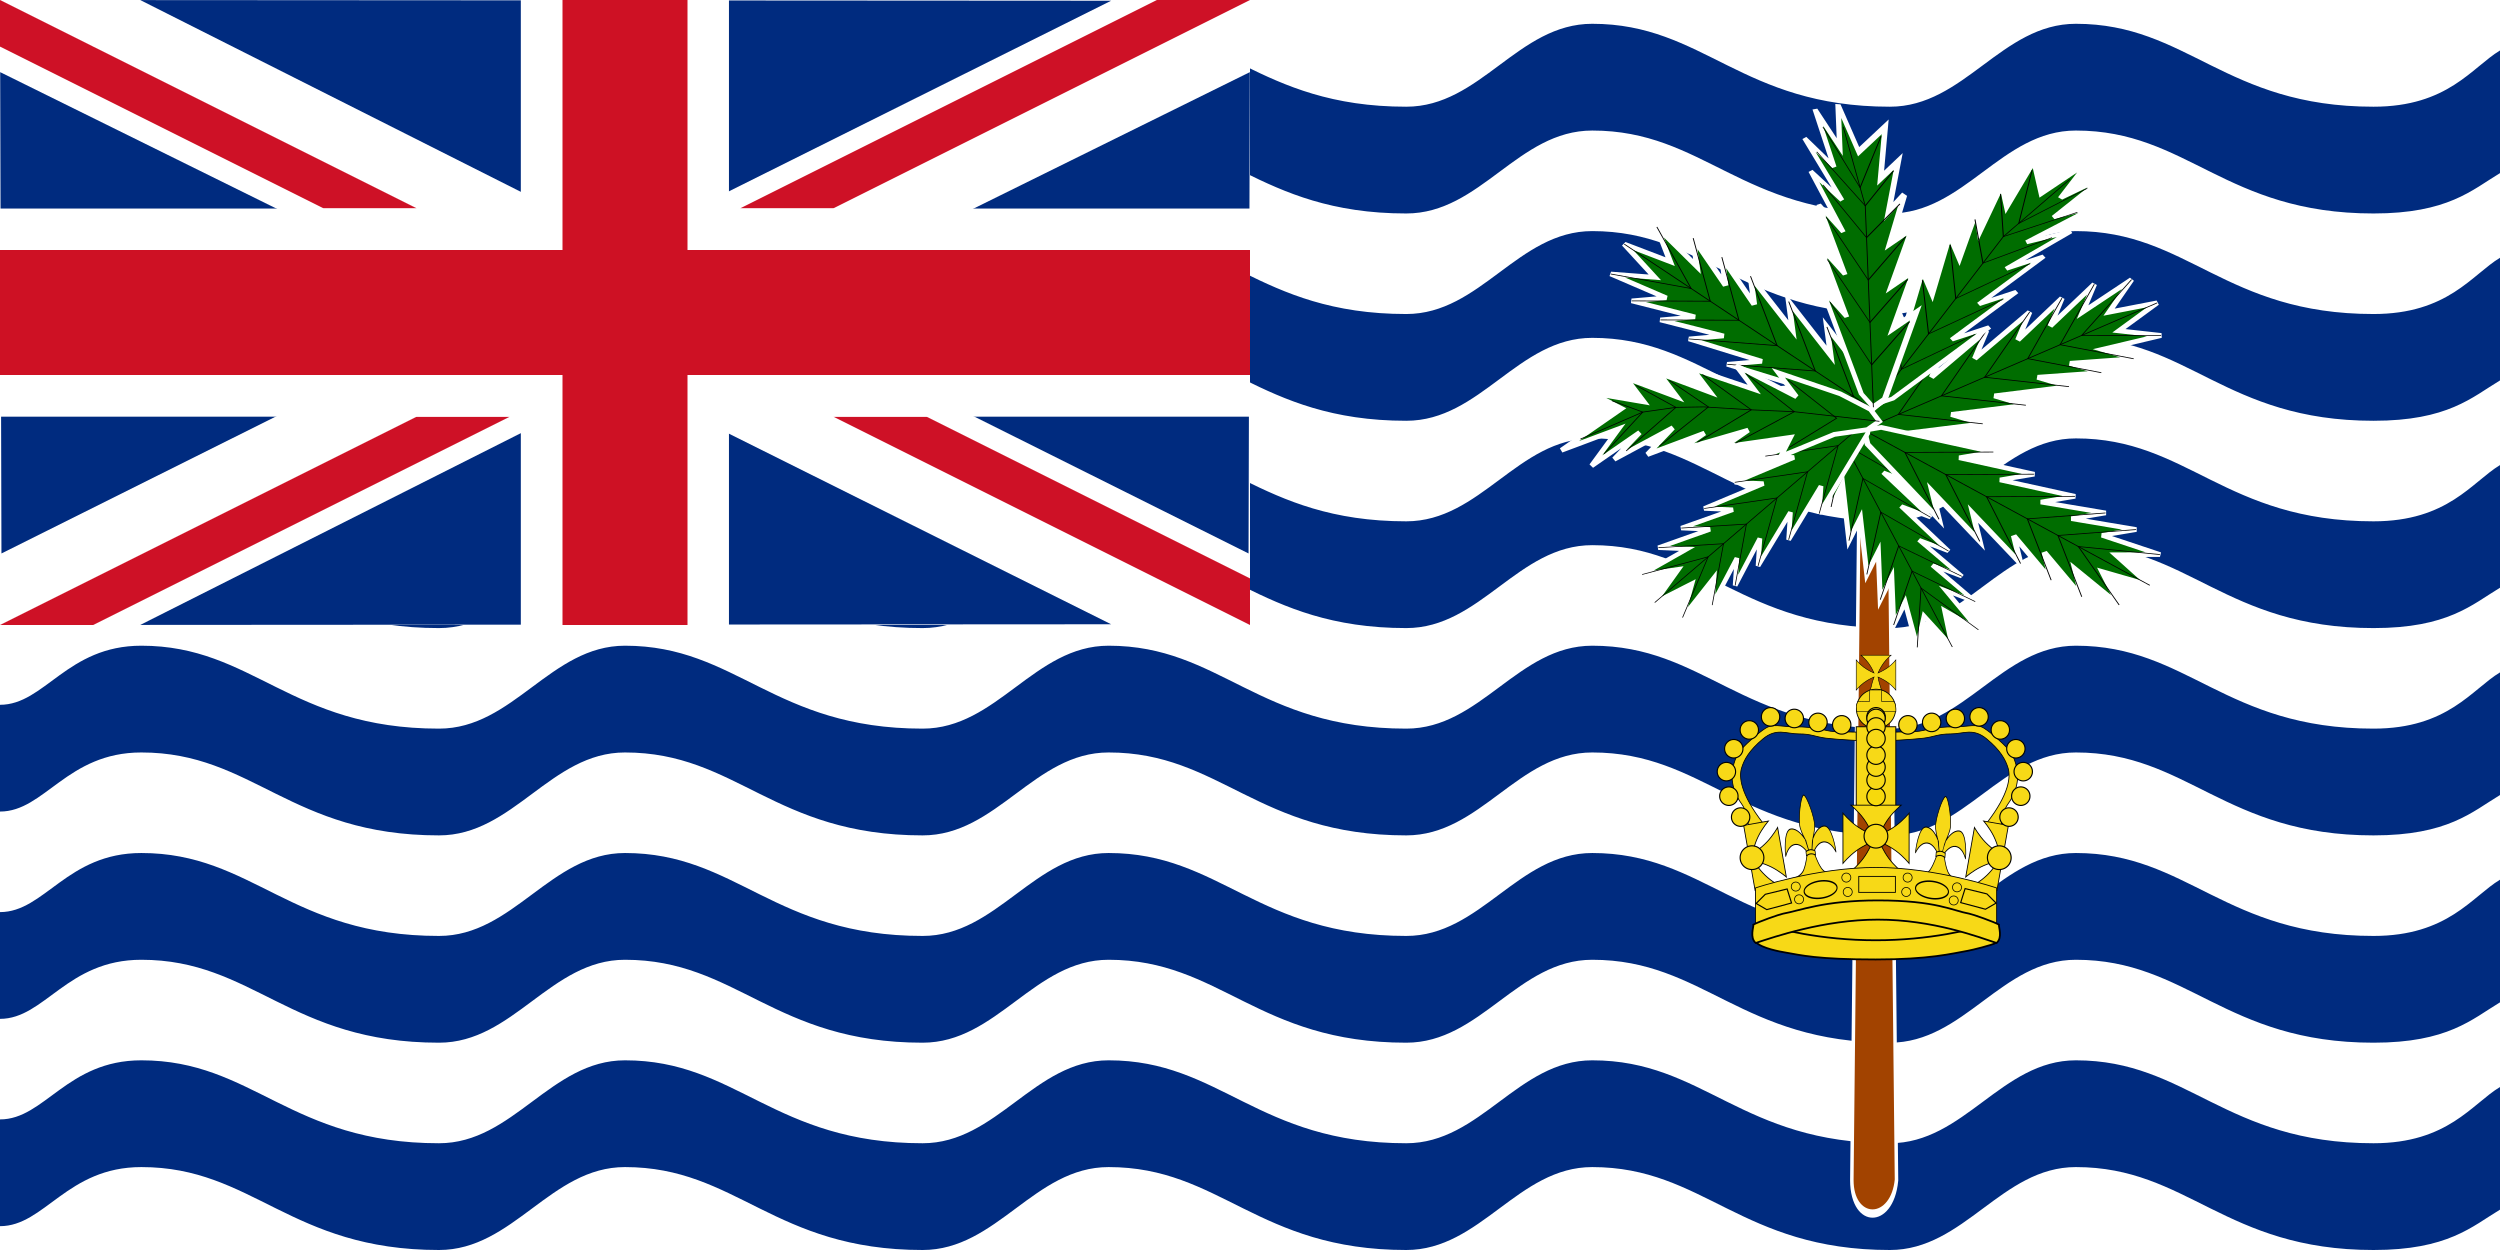
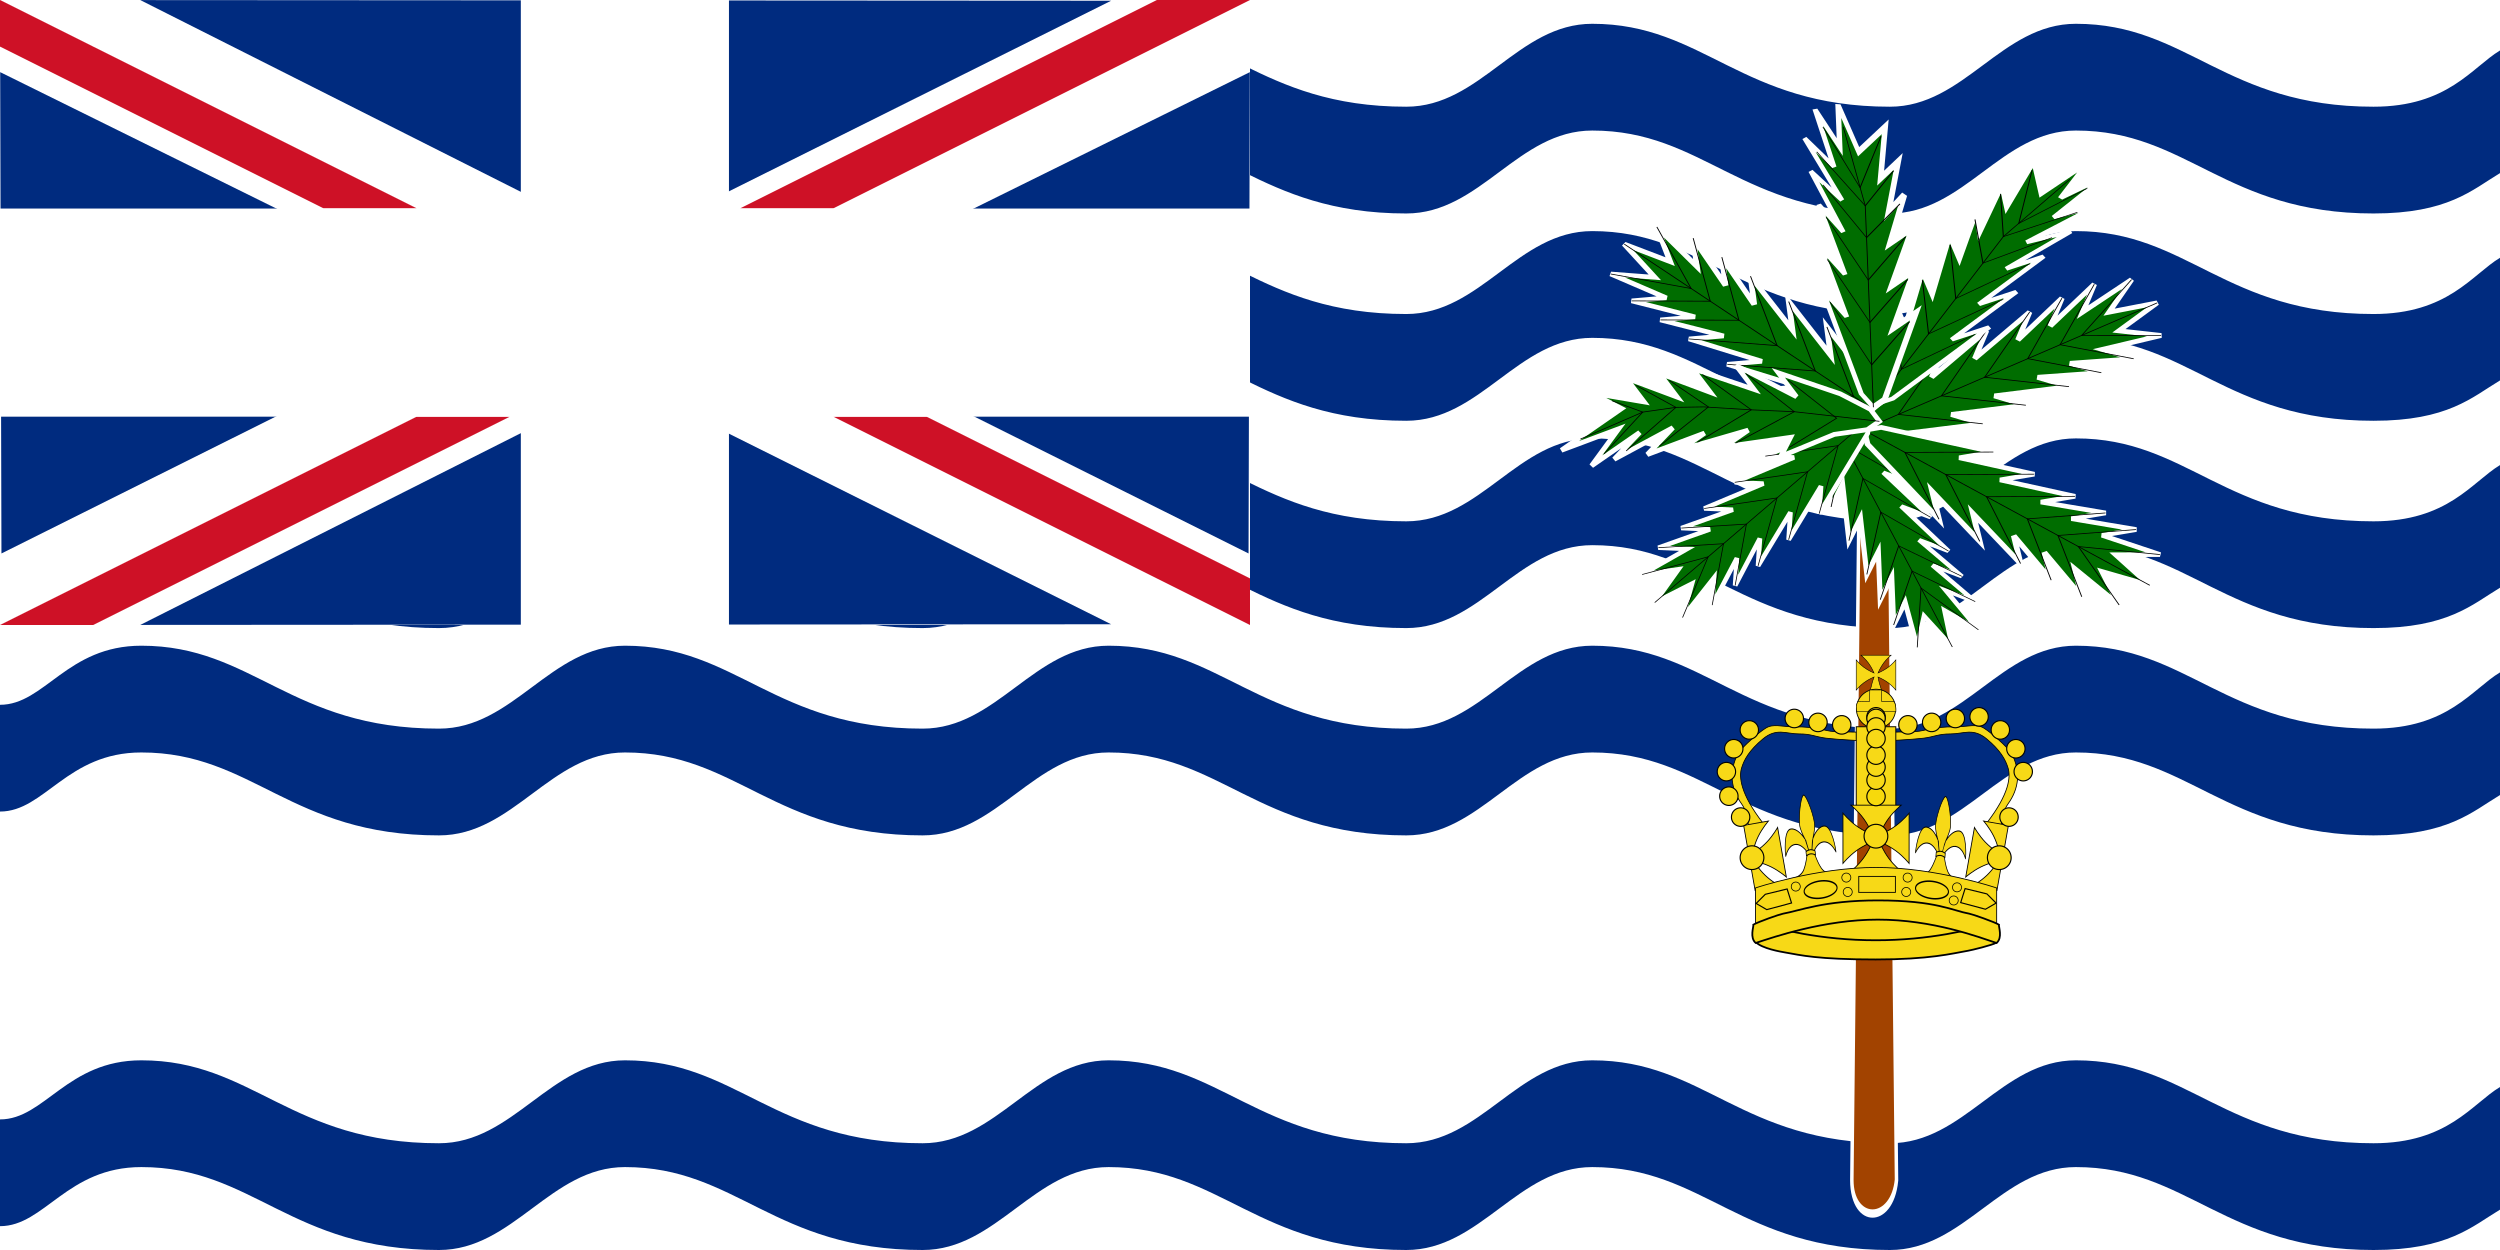
<svg xmlns="http://www.w3.org/2000/svg" xmlns:ns1="http://sodipodi.sourceforge.net/DTD/sodipodi-0.dtd" xmlns:ns2="http://www.inkscape.org/namespaces/inkscape" xmlns:xlink="http://www.w3.org/1999/xlink" height="300" id="svg548" ns1:docbase="C:\Documents and Settings\Joshua.JOSHPC\My Documents" ns1:docname="Flag_of_the_British_Indian_Ocean_Territory.svg" ns1:version="0.32" width="600" ns2:version="0.44.1" version="1.0">
  <defs id="defs550" />
  <ns1:namedview id="base" showgrid="false" snaptogrid="false" ns2:zoom="1.3405556" ns2:cx="263.6062" ns2:cy="169.12638" ns2:window-width="853" ns2:window-height="573" ns2:window-x="-4" ns2:window-y="-4" ns2:current-layer="g31151" />
  <g id="g42903">
    <g ns2:label="#Waves" id="Waves">
      <rect y="-0" x="2.270937e-005" width="600" style="font-size:12px;fill:#ffffff;fill-rule:evenodd;stroke:none;stroke-width:0.991pt" id="rect576" height="300" />
      <path style="font-size:12px;fill:#002b7f;fill-opacity:1;fill-rule:evenodd;stroke:none;stroke-width:1pt;stroke-opacity:1" ns1:nodetypes="ccccccccccccccccccccccccc" id="path570" d="M 600,260.881 C 593.277,264.926 587.501,274.379 569.64,274.379 C 533.929,274.379 524.999,254.477 498.213,254.477 C 480.357,254.477 471.428,274.379 453.572,274.379 C 417.857,274.379 408.929,254.477 382.143,254.477 C 364.286,254.477 355.357,274.379 337.5,274.379 C 301.786,274.379 292.857,254.477 266.072,254.477 C 248.214,254.477 239.286,274.379 221.429,274.379 C 185.715,274.379 176.786,254.477 150,254.477 C 132.142,254.477 123.214,274.379 105.357,274.379 C 69.643,274.379 60.714,254.477 33.929,254.477 C 16.071,254.477 10.714,268.659 2.270937e-005,268.659 L 2.270937e-005,294.28 C 10.714,294.28 16.071,280.099 33.929,280.099 C 60.714,280.099 69.643,300 105.357,300 C 123.214,300 132.142,280.099 150,280.099 C 176.785,280.099 185.715,300 221.429,300 C 239.286,300 248.214,280.099 266.072,280.099 C 292.857,280.099 301.786,300 337.5,300 C 355.357,300 364.286,280.099 382.143,280.099 C 408.929,280.099 417.857,300 453.572,300 C 471.428,300 480.357,280.099 498.213,280.099 C 524.999,280.099 533.929,300 569.64,300 C 587.501,300 593.277,294.36 600,290.316 L 600,260.881 z " />
-       <path style="font-size:12px;fill:#002b7f;fill-opacity:1;fill-rule:evenodd;stroke:none;stroke-width:1pt;stroke-opacity:1" ns1:nodetypes="ccccccccccccccccccccccccc" id="path571" d="M 600,211.128 C 593.277,215.172 587.501,224.625 569.64,224.625 C 533.929,224.625 524.999,204.724 498.213,204.724 C 480.357,204.724 471.428,224.625 453.572,224.625 C 417.857,224.625 408.929,204.724 382.143,204.724 C 364.286,204.724 355.357,224.625 337.5,224.625 C 301.786,224.625 292.857,204.724 266.072,204.724 C 248.214,204.724 239.286,224.625 221.429,224.625 C 185.715,224.625 176.786,204.724 150,204.724 C 132.142,204.724 123.214,224.625 105.357,224.625 C 69.643,224.625 60.714,204.724 33.929,204.724 C 16.071,204.724 10.714,218.905 2.270937e-005,218.905 L 2.270937e-005,244.527 C 10.714,244.527 16.071,230.345 33.929,230.345 C 60.714,230.345 69.643,250.247 105.357,250.247 C 123.214,250.247 132.142,230.345 150,230.345 C 176.785,230.345 185.715,250.247 221.429,250.247 C 239.286,250.247 248.214,230.345 266.072,230.345 C 292.857,230.345 301.786,250.247 337.5,250.247 C 355.357,250.247 364.286,230.345 382.143,230.345 C 408.929,230.345 417.857,250.247 453.572,250.247 C 471.428,250.247 480.357,230.345 498.213,230.345 C 524.999,230.345 533.929,250.247 569.64,250.247 C 587.501,250.247 593.277,244.607 600,240.562 L 600,211.128 z " />
      <path style="font-size:12px;fill:#002b7f;fill-opacity:1;fill-rule:evenodd;stroke:none;stroke-width:1pt;stroke-opacity:1" ns1:nodetypes="ccccccccccccccccccccccccc" id="path572" d="M 600,161.374 C 593.277,165.419 587.501,174.872 569.64,174.872 C 533.929,174.872 524.999,154.97 498.213,154.97 C 480.357,154.97 471.428,174.872 453.572,174.872 C 417.857,174.872 408.929,154.97 382.143,154.97 C 364.286,154.97 355.357,174.872 337.5,174.872 C 301.786,174.872 292.857,154.97 266.072,154.97 C 248.214,154.97 239.286,174.872 221.429,174.872 C 185.715,174.872 176.786,154.97 150,154.97 C 132.142,154.97 123.214,174.872 105.357,174.872 C 69.643,174.872 60.714,154.97 33.929,154.97 C 16.071,154.97 10.714,169.152 2.270937e-005,169.152 L 2.270937e-005,194.773 C 10.714,194.773 16.071,180.592 33.929,180.592 C 60.714,180.592 69.643,200.493 105.357,200.493 C 123.214,200.493 132.142,180.592 150,180.592 C 176.785,180.592 185.715,200.493 221.429,200.493 C 239.286,200.493 248.214,180.592 266.072,180.592 C 292.857,180.592 301.786,200.493 337.5,200.493 C 355.357,200.493 364.286,180.592 382.143,180.592 C 408.929,180.592 417.857,200.493 453.572,200.493 C 471.428,200.493 480.357,180.592 498.213,180.592 C 524.999,180.592 533.929,200.493 569.64,200.493 C 587.501,200.493 593.277,194.853 600,190.809 L 600,161.374 z " />
      <path style="font-size:12px;fill:#002b7f;fill-opacity:1;fill-rule:evenodd;stroke:none;stroke-width:1pt;stroke-opacity:1" ns1:nodetypes="ccccccccccccccccccccccccc" id="path573" d="M 600,111.621 C 593.277,115.666 587.501,125.118 569.64,125.118 C 533.929,125.118 524.999,105.217 498.213,105.217 C 480.357,105.217 471.428,125.118 453.572,125.118 C 417.857,125.118 408.929,105.217 382.143,105.217 C 364.286,105.217 355.357,125.118 337.5,125.118 C 301.786,125.118 292.857,105.217 266.072,105.217 C 248.214,105.217 239.286,125.118 221.429,125.118 C 185.715,125.118 176.786,105.217 150,105.217 C 132.142,105.217 123.214,125.118 105.357,125.118 C 69.643,125.118 60.714,105.217 33.929,105.217 C 16.071,105.217 10.714,119.398 2.270937e-005,119.398 L 2.270937e-005,145.02 C 10.714,145.02 16.071,130.838 33.929,130.838 C 60.714,130.838 69.643,150.74 105.357,150.74 C 123.214,150.74 132.142,130.838 150,130.838 C 176.785,130.838 185.715,150.74 221.429,150.74 C 239.286,150.74 248.214,130.838 266.072,130.838 C 292.857,130.838 301.786,150.74 337.5,150.74 C 355.357,150.74 364.286,130.838 382.143,130.838 C 408.929,130.838 417.857,150.74 453.572,150.74 C 471.428,150.74 480.357,130.838 498.213,130.838 C 524.999,130.838 533.929,150.74 569.64,150.74 C 587.501,150.74 593.277,145.1 600,141.055 L 600,111.621 z " />
      <path style="font-size:12px;fill:#002b7f;fill-opacity:1;fill-rule:evenodd;stroke:none;stroke-width:1pt;stroke-opacity:1" ns1:nodetypes="ccccccccccccccccccccccccc" id="path574" d="M 600,61.867 C 593.277,65.912 587.501,75.365 569.64,75.365 C 533.929,75.365 524.999,55.463 498.213,55.463 C 480.357,55.463 471.428,75.365 453.572,75.365 C 417.857,75.365 408.929,55.463 382.143,55.463 C 364.286,55.463 355.357,75.365 337.5,75.365 C 301.786,75.365 292.857,55.463 266.072,55.463 C 248.214,55.463 239.286,75.365 221.429,75.365 C 185.715,75.365 176.786,55.463 150,55.463 C 132.142,55.463 123.214,75.365 105.357,75.365 C 69.643,75.365 60.714,55.463 33.929,55.463 C 16.071,55.463 10.714,69.645 -5.52866e-012,69.645 L -5.52866e-012,95.266 C 10.714,95.266 16.071,81.085 33.929,81.085 C 60.714,81.085 69.643,100.986 105.357,100.986 C 123.214,100.986 132.142,81.085 150,81.085 C 176.785,81.085 185.715,100.986 221.429,100.986 C 239.286,100.986 248.214,81.085 266.072,81.085 C 292.857,81.085 301.786,100.986 337.5,100.986 C 355.357,100.986 364.286,81.085 382.143,81.085 C 408.929,81.085 417.857,100.986 453.572,100.986 C 471.428,100.986 480.357,81.085 498.213,81.085 C 524.999,81.085 533.929,100.986 569.64,100.986 C 587.501,100.986 593.277,95.346 600,91.302 L 600,61.867 z " />
      <path style="font-size:12px;fill:#002b7f;fill-opacity:1;fill-rule:evenodd;stroke:none;stroke-width:1pt;stroke-opacity:1" ns1:nodetypes="ccccccccccccccccccccccccc" id="path575" d="M 600,12.114 C 593.277,16.158 587.501,25.611 569.64,25.611 C 533.929,25.611 524.999,5.71 498.213,5.71 C 480.357,5.71 471.428,25.611 453.572,25.611 C 417.857,25.611 408.929,5.71 382.143,5.71 C 364.286,5.71 355.357,25.611 337.5,25.611 C 301.786,25.611 292.857,5.71 266.072,5.71 C 248.214,5.71 239.286,25.611 221.429,25.611 C 185.715,25.611 176.786,5.71 150,5.71 C 132.142,5.71 123.214,25.611 105.357,25.611 C 69.643,25.611 60.714,5.71 33.929,5.71 C 16.071,5.71 10.714,19.891 -5.52866e-012,19.891 L -5.52866e-012,45.513 C 10.714,45.513 16.071,31.331 33.929,31.331 C 60.714,31.331 69.643,51.233 105.357,51.233 C 123.214,51.233 132.142,31.331 150,31.331 C 176.785,31.331 185.715,51.233 221.429,51.233 C 239.286,51.233 248.214,31.331 266.072,31.331 C 292.857,31.331 301.786,51.233 337.5,51.233 C 355.357,51.233 364.286,31.331 382.143,31.331 C 408.929,31.331 417.857,51.233 453.572,51.233 C 471.428,51.233 480.357,31.331 498.213,31.331 C 524.999,31.331 533.929,51.233 569.64,51.233 C 587.501,51.233 593.277,45.593 600,41.548 L 600,12.114 z " />
    </g>
    <g transform="matrix(0.5,0,0,0.5,0,5e-6)" id="Union">
      <g id="g6773" transform="translate(0,309.444)">
        <rect id="rect3179" style="fill:#ffffff;fill-opacity:1;fill-rule:evenodd;stroke-opacity:1" y="-309.444" x="0" height="300" width="600" />
        <path id="path4054" style="fill:#002b7f;fill-opacity:1;fill-rule:evenodd;stroke-opacity:1" transform="matrix(2.849,0,0,2.45,679.586,-1202.729)" d="M -238.29,473.04 L -238.504,378.741 L -156.732,425.705 L -238.29,473.04 z " />
        <use xlink:href="#path4054" height="600" width="600" y="0" x="0" id="use6675" transform="matrix(-1,0,0,1,600,-2.006206e-6)" />
        <use xlink:href="#path4054" height="600" width="600" y="0" x="0" id="use6677" transform="matrix(0,-0.502,2.017,0,621.65,-9.444)" />
        <use xlink:href="#use6677" height="600" width="600" y="0" x="0" id="use6679" transform="matrix(1,0,0,-1,-4.715239e-8,-318.889)" />
      </g>
      <path id="path3141" style="fill:#ce1126;fill-opacity:1;fill-rule:evenodd;stroke:none;stroke-width:1pt;stroke-linecap:butt;stroke-linejoin:miter;stroke-opacity:1" d="M 355.28,100 L 400,100 L 600,-1e-005 L 555.28,-1e-005 L 355.28,100 z " />
      <path id="path3143" style="fill:#ce1126;fill-opacity:1;fill-rule:evenodd;stroke:none;stroke-width:1pt;stroke-linecap:butt;stroke-linejoin:miter;stroke-opacity:1" d="M 0,-1e-005 L 0,22.36 L 155.28,100 L 200,100 L 0,-1e-005 z " />
      <path id="path3145" style="fill:#ce1126;fill-opacity:1;fill-rule:evenodd;stroke:none;stroke-width:1pt;stroke-linecap:butt;stroke-linejoin:miter;stroke-opacity:1" d="M 600,300 L 600,277.64 L 444.72,200 L 400,200 L 600,300 z " />
      <path id="path3147" style="fill:#ce1126;fill-opacity:1;fill-rule:evenodd;stroke:none;stroke-width:1pt;stroke-linecap:butt;stroke-linejoin:miter;stroke-opacity:1" d="M 0,300 L 44.72,300 L 244.72,200 L 200,200 L 0,300 z " />
      <g id="g6767">
        <use xlink:href="#rect3179" height="300" width="600" y="0" x="0" id="use6763" transform="matrix(1,0,0,0.333,0,203.148)" />
        <use xlink:href="#use6763" height="300" width="600" y="0" x="0" id="use6765" transform="matrix(0,0.5,-1,0,450,0)" />
      </g>
-       <rect id="use3168" style="fill:#ce1124;fill-opacity:1;fill-rule:evenodd;stroke-opacity:1" y="120" x="0" ry="1.5100596e-015" rx="1.1102251e-014" height="60" width="600" />
      <use xlink:href="#use3168" height="300" width="600" y="0" x="0" id="use6771" transform="matrix(0,0.5,-1,0,450,0)" />
    </g>
    <g id="g2838">
      <g id="Palm" transform="matrix(0.605,0,0,0.605,0,-1.160721e-4)">
        <path d="M 814.961,-301.181 L 797.244,407.48 C 797.244,444.778 877.341,444.778 885.827,407.48 L 868.11,-301.181 L 814.961,-301.181 z " id="path861" ns1:nodetypes="ccccc" style="fill:#a24300;fill-opacity:1;fill-rule:evenodd;stroke:#ffffff;stroke-width:6.935;stroke-linecap:butt;stroke-linejoin:miter;stroke-dasharray:none;stroke-opacity:1" transform="matrix(0.2,0,0,0.475,575.166,274.565)" />
        <g id="g862" transform="matrix(0.725,0,0,0.623,202.064,41.434)">
          <g id="g852" transform="matrix(-0.315,0.105,-0.138,-0.303,1046.472,373.319)">
            <path d="M 496.063,549.213 L 513.78,620.079 L 549.213,566.929 L 531.496,655.512 L 566.929,620.079 L 531.496,708.661 L 566.929,673.228 L 531.496,761.811 L 566.929,726.378 L 531.496,832.677 L 566.929,797.244 L 531.496,903.543 L 566.929,868.11 L 531.496,974.409 L 513.78,1027.56 L 496.063,1045.28 L 478.346,1027.56 L 460.63,974.409 L 425.197,868.11 L 460.63,903.543 L 425.197,797.244 L 460.63,832.677 L 425.197,726.378 L 460.63,761.811 L 425.197,673.228 L 460.63,708.661 L 425.197,620.079 L 460.63,655.512 L 442.913,566.929 L 478.346,620.079 L 496.063,549.213 z " id="path853" ns1:nodetypes="ccccccccccccccccccccccccccccccc" style="font-size:12px;fill:#006d00;fill-rule:evenodd;stroke:#ffffff;stroke-width:8.25;stroke-dasharray:none" transform="translate(177.166,-224.052)" />
            <path d="M 496.063,549.213 L 496.063,1045.28" id="path854" ns1:nodetypes="cc" style="font-size:12px;fill:none;fill-rule:evenodd;stroke:#000000;stroke-width:1pt" transform="translate(177.166,-224.052)" />
            <path d="M 425.197,868.11 L 496.063,974.409 L 566.929,868.11" id="path855" ns1:nodetypes="ccc" style="font-size:12px;fill:none;fill-rule:evenodd;stroke:#000000;stroke-width:1pt" transform="translate(177.166,-224.052)" />
            <path d="M 425.197,797.244 L 496.063,903.543 L 566.929,797.244" id="path856" ns1:nodetypes="ccc" style="font-size:12px;fill:none;fill-rule:evenodd;stroke:#000000;stroke-width:1pt" transform="translate(177.166,-224.052)" />
            <path d="M 425.197,726.378 L 496.063,832.677 L 566.929,726.378" id="path857" ns1:nodetypes="ccc" style="font-size:12px;fill:none;fill-rule:evenodd;stroke:#000000;stroke-width:1pt" transform="translate(177.166,-224.052)" />
            <path d="M 425.197,673.228 L 496.063,761.811 L 566.929,673.228" id="path858" ns1:nodetypes="ccc" style="font-size:12px;fill:none;fill-rule:evenodd;stroke:#000000;stroke-width:1pt" transform="translate(177.166,-224.052)" />
            <path d="M 425.197,620.079 L 496.063,708.661 L 566.929,620.079" id="path859" ns1:nodetypes="ccc" style="font-size:12px;fill:none;fill-rule:evenodd;stroke:#000000;stroke-width:1pt" transform="translate(177.166,-224.052)" />
            <path d="M 442.913,566.929 L 496.063,673.228 L 549.213,566.929" id="path860" ns1:nodetypes="ccc" style="font-size:12px;fill:none;fill-rule:evenodd;stroke:#000000;stroke-width:1pt" transform="translate(177.166,-224.052)" />
          </g>
          <g id="g738" transform="matrix(0.237,-0.282,0.295,0.228,354.567,204.654)">
            <path d="M 496.063,549.213 L 513.78,620.079 L 549.213,566.929 L 531.496,655.512 L 566.929,620.079 L 531.496,708.661 L 566.929,673.228 L 531.496,761.811 L 566.929,726.378 L 531.496,832.677 L 566.929,797.244 L 531.496,903.543 L 566.929,868.11 L 531.496,974.409 L 513.78,1027.56 L 496.063,1045.28 L 478.346,1027.56 L 460.63,974.409 L 425.197,868.11 L 460.63,903.543 L 425.197,797.244 L 460.63,832.677 L 425.197,726.378 L 460.63,761.811 L 425.197,673.228 L 460.63,708.661 L 425.197,620.079 L 460.63,655.512 L 442.913,566.929 L 478.346,620.079 L 496.063,549.213 z " id="path739" ns1:nodetypes="ccccccccccccccccccccccccccccccc" style="font-size:12px;fill:#006d00;fill-rule:evenodd;stroke:#ffffff;stroke-width:8.25;stroke-dasharray:none" transform="translate(177.166,-224.052)" />
            <path d="M 496.063,549.213 L 496.063,1045.28" id="path740" ns1:nodetypes="cc" style="font-size:12px;fill:none;fill-rule:evenodd;stroke:#000000;stroke-width:1pt" transform="translate(177.166,-224.052)" />
            <path d="M 425.197,868.11 L 496.063,974.409 L 566.929,868.11" id="path741" ns1:nodetypes="ccc" style="font-size:12px;fill:none;fill-rule:evenodd;stroke:#000000;stroke-width:1pt" transform="translate(177.166,-224.052)" />
            <path d="M 425.197,797.244 L 496.063,903.543 L 566.929,797.244" id="path742" ns1:nodetypes="ccc" style="font-size:12px;fill:none;fill-rule:evenodd;stroke:#000000;stroke-width:1pt" transform="translate(177.166,-224.052)" />
            <path d="M 425.197,726.378 L 496.063,832.677 L 566.929,726.378" id="path743" ns1:nodetypes="ccc" style="font-size:12px;fill:none;fill-rule:evenodd;stroke:#000000;stroke-width:1pt" transform="translate(177.166,-224.052)" />
            <path d="M 425.197,673.228 L 496.063,761.811 L 566.929,673.228" id="path744" ns1:nodetypes="ccc" style="font-size:12px;fill:none;fill-rule:evenodd;stroke:#000000;stroke-width:1pt" transform="translate(177.166,-224.052)" />
            <path d="M 425.197,620.079 L 496.063,708.661 L 566.929,620.079" id="path745" ns1:nodetypes="ccc" style="font-size:12px;fill:none;fill-rule:evenodd;stroke:#000000;stroke-width:1pt" transform="translate(177.166,-224.052)" />
            <path d="M 442.913,566.929 L 496.063,673.228 L 549.213,566.929" id="path746" ns1:nodetypes="ccc" style="font-size:12px;fill:none;fill-rule:evenodd;stroke:#000000;stroke-width:1pt" transform="translate(177.166,-224.052)" />
          </g>
          <g id="g747" transform="matrix(0.152,0.335,-0.333,0.167,907.539,-153.47)">
            <path d="M 496.063,549.213 L 513.78,620.079 L 549.213,566.929 L 531.496,655.512 L 566.929,620.079 L 531.496,708.661 L 566.929,673.228 L 531.496,761.811 L 566.929,726.378 L 531.496,832.677 L 566.929,797.244 L 531.496,903.543 L 566.929,868.11 L 531.496,974.409 L 513.78,1027.56 L 496.063,1045.28 L 478.346,1027.56 L 460.63,974.409 L 425.197,868.11 L 460.63,903.543 L 425.197,797.244 L 460.63,832.677 L 425.197,726.378 L 460.63,761.811 L 425.197,673.228 L 460.63,708.661 L 425.197,620.079 L 460.63,655.512 L 442.913,566.929 L 478.346,620.079 L 496.063,549.213 z " id="path748" ns1:nodetypes="ccccccccccccccccccccccccccccccc" style="font-size:12px;fill:#006d00;fill-rule:evenodd;stroke:#ffffff;stroke-width:8.25;stroke-dasharray:none" transform="translate(177.166,-224.052)" />
            <path d="M 496.063,549.213 L 496.063,1045.28" id="path749" ns1:nodetypes="cc" style="font-size:12px;fill:none;fill-rule:evenodd;stroke:#000000;stroke-width:1pt" transform="translate(177.166,-224.052)" />
            <path d="M 425.197,868.11 L 496.063,974.409 L 566.929,868.11" id="path750" ns1:nodetypes="ccc" style="font-size:12px;fill:none;fill-rule:evenodd;stroke:#000000;stroke-width:1pt" transform="translate(177.166,-224.052)" />
            <path d="M 425.197,797.244 L 496.063,903.543 L 566.929,797.244" id="path751" ns1:nodetypes="ccc" style="font-size:12px;fill:none;fill-rule:evenodd;stroke:#000000;stroke-width:1pt" transform="translate(177.166,-224.052)" />
            <path d="M 425.197,726.378 L 496.063,832.677 L 566.929,726.378" id="path752" ns1:nodetypes="ccc" style="font-size:12px;fill:none;fill-rule:evenodd;stroke:#000000;stroke-width:1pt" transform="translate(177.166,-224.052)" />
            <path d="M 425.197,673.228 L 496.063,761.811 L 566.929,673.228" id="path753" ns1:nodetypes="ccc" style="font-size:12px;fill:none;fill-rule:evenodd;stroke:#000000;stroke-width:1pt" transform="translate(177.166,-224.052)" />
            <path d="M 425.197,620.079 L 496.063,708.661 L 566.929,620.079" id="path754" ns1:nodetypes="ccc" style="font-size:12px;fill:none;fill-rule:evenodd;stroke:#000000;stroke-width:1pt" transform="translate(177.166,-224.052)" />
            <path d="M 442.913,566.929 L 496.063,673.228 L 549.213,566.929" id="path755" ns1:nodetypes="ccc" style="font-size:12px;fill:none;fill-rule:evenodd;stroke:#000000;stroke-width:1pt" transform="translate(177.166,-224.052)" />
          </g>
          <g id="g756" transform="matrix(-0.21,0.302,-0.315,-0.199,1141.363,167.58)">
            <path d="M 496.063,549.213 L 513.78,620.079 L 549.213,566.929 L 531.496,655.512 L 566.929,620.079 L 531.496,708.661 L 566.929,673.228 L 531.496,761.811 L 566.929,726.378 L 531.496,832.677 L 566.929,797.244 L 531.496,903.543 L 566.929,868.11 L 531.496,974.409 L 513.78,1027.56 L 496.063,1045.28 L 478.346,1027.56 L 460.63,974.409 L 425.197,868.11 L 460.63,903.543 L 425.197,797.244 L 460.63,832.677 L 425.197,726.378 L 460.63,761.811 L 425.197,673.228 L 460.63,708.661 L 425.197,620.079 L 460.63,655.512 L 442.913,566.929 L 478.346,620.079 L 496.063,549.213 z " id="path757" ns1:nodetypes="ccccccccccccccccccccccccccccccc" style="font-size:12px;fill:#006d00;fill-rule:evenodd;stroke:#ffffff;stroke-width:8.25;stroke-dasharray:none" transform="translate(177.166,-224.052)" />
            <path d="M 496.063,549.213 L 496.063,1045.28" id="path758" ns1:nodetypes="cc" style="font-size:12px;fill:none;fill-rule:evenodd;stroke:#000000;stroke-width:1pt" transform="translate(177.166,-224.052)" />
            <path d="M 425.197,868.11 L 496.063,974.409 L 566.929,868.11" id="path759" ns1:nodetypes="ccc" style="font-size:12px;fill:none;fill-rule:evenodd;stroke:#000000;stroke-width:1pt" transform="translate(177.166,-224.052)" />
            <path d="M 425.197,797.244 L 496.063,903.543 L 566.929,797.244" id="path760" ns1:nodetypes="ccc" style="font-size:12px;fill:none;fill-rule:evenodd;stroke:#000000;stroke-width:1pt" transform="translate(177.166,-224.052)" />
            <path d="M 425.197,726.378 L 496.063,832.677 L 566.929,726.378" id="path761" ns1:nodetypes="ccc" style="font-size:12px;fill:none;fill-rule:evenodd;stroke:#000000;stroke-width:1pt" transform="translate(177.166,-224.052)" />
            <path d="M 425.197,673.228 L 496.063,761.811 L 566.929,673.228" id="path762" ns1:nodetypes="ccc" style="font-size:12px;fill:none;fill-rule:evenodd;stroke:#000000;stroke-width:1pt" transform="translate(177.166,-224.052)" />
            <path d="M 425.197,620.079 L 496.063,708.661 L 566.929,620.079" id="path763" ns1:nodetypes="ccc" style="font-size:12px;fill:none;fill-rule:evenodd;stroke:#000000;stroke-width:1pt" transform="translate(177.166,-224.052)" />
            <path d="M 442.913,566.929 L 496.063,673.228 L 549.213,566.929" id="path764" ns1:nodetypes="ccc" style="font-size:12px;fill:none;fill-rule:evenodd;stroke:#000000;stroke-width:1pt" transform="translate(177.166,-224.052)" />
          </g>
          <g id="g765" transform="matrix(-0.208,-0.258,0.236,-0.235,689.986,567.277)">
            <path d="M 496.063,549.213 L 513.78,620.079 L 549.213,566.929 L 531.496,655.512 L 566.929,620.079 L 531.496,708.661 L 566.929,673.228 L 531.496,761.811 L 566.929,726.378 L 531.496,832.677 L 566.929,797.244 L 531.496,903.543 L 566.929,868.11 L 531.496,974.409 L 513.78,1027.56 L 496.063,1045.28 L 478.346,1027.56 L 460.63,974.409 L 425.197,868.11 L 460.63,903.543 L 425.197,797.244 L 460.63,832.677 L 425.197,726.378 L 460.63,761.811 L 425.197,673.228 L 460.63,708.661 L 425.197,620.079 L 460.63,655.512 L 442.913,566.929 L 478.346,620.079 L 496.063,549.213 z " id="path766" ns1:nodetypes="ccccccccccccccccccccccccccccccc" style="font-size:12px;fill:#006d00;fill-rule:evenodd;stroke:#ffffff;stroke-width:8.25;stroke-dasharray:none" transform="translate(177.166,-224.052)" />
            <path d="M 496.063,549.213 L 496.063,1045.28" id="path767" ns1:nodetypes="cc" style="font-size:12px;fill:none;fill-rule:evenodd;stroke:#000000;stroke-width:1pt" transform="translate(177.166,-224.052)" />
            <path d="M 425.197,868.11 L 496.063,974.409 L 566.929,868.11" id="path768" ns1:nodetypes="ccc" style="font-size:12px;fill:none;fill-rule:evenodd;stroke:#000000;stroke-width:1pt" transform="translate(177.166,-224.052)" />
            <path d="M 425.197,797.244 L 496.063,903.543 L 566.929,797.244" id="path769" ns1:nodetypes="ccc" style="font-size:12px;fill:none;fill-rule:evenodd;stroke:#000000;stroke-width:1pt" transform="translate(177.166,-224.052)" />
            <path d="M 425.197,726.378 L 496.063,832.677 L 566.929,726.378" id="path770" ns1:nodetypes="ccc" style="font-size:12px;fill:none;fill-rule:evenodd;stroke:#000000;stroke-width:1pt" transform="translate(177.166,-224.052)" />
            <path d="M 425.197,673.228 L 496.063,761.811 L 566.929,673.228" id="path771" ns1:nodetypes="ccc" style="font-size:12px;fill:none;fill-rule:evenodd;stroke:#000000;stroke-width:1pt" transform="translate(177.166,-224.052)" />
            <path d="M 425.197,620.079 L 496.063,708.661 L 566.929,620.079" id="path772" ns1:nodetypes="ccc" style="font-size:12px;fill:none;fill-rule:evenodd;stroke:#000000;stroke-width:1pt" transform="translate(177.166,-224.052)" />
            <path d="M 442.913,566.929 L 496.063,673.228 L 549.213,566.929" id="path773" ns1:nodetypes="ccc" style="font-size:12px;fill:none;fill-rule:evenodd;stroke:#000000;stroke-width:1pt" transform="translate(177.166,-224.052)" />
          </g>
          <g id="g791" transform="matrix(-0.362,-9.947167e-2,-0.21,0.318,1222.415,-24.229)">
            <path d="M 460.63,549.213 L 489.273,620.079 L 531.496,566.929 L 521.312,655.512 L 549.212,620.079 L 531.496,708.661 L 556.745,673.228 L 531.496,761.811 L 566.929,726.378 L 531.496,832.677 L 566.929,797.244 L 531.496,903.543 L 566.929,868.11 L 531.496,974.409 L 513.78,1027.56 L 496.063,1045.28 L 478.346,1027.56 L 460.63,974.409 L 425.197,868.11 L 460.63,903.543 L 425.197,797.244 L 460.63,832.677 L 425.197,726.378 L 460.63,761.811 L 415.013,673.228 L 460.63,708.661 L 407.48,620.079 L 450.446,655.512 L 425.196,566.929 L 460.629,620.079 L 460.63,549.213 z " id="path775" ns1:nodetypes="ccccccccccccccccccccccccccccccc" style="font-size:12px;fill:#006d00;fill-rule:evenodd;stroke:#ffffff;stroke-width:8.25" transform="translate(283.465,-124.016)" />
            <path d="M 467.208,584.646 L 496.063,708.662 L 496.063,1045.28" id="path776" ns1:nodetypes="ccc" style="font-size:12px;fill:none;fill-rule:evenodd;stroke:#000000;stroke-width:1pt" transform="translate(283.465,-124.016)" />
            <path d="M 436.23,885.827 L 496.063,974.409 L 556.745,885.827" id="path777" ns1:nodetypes="ccc" style="font-size:12px;fill:none;fill-rule:evenodd;stroke:#000000;stroke-width:1pt" transform="translate(283.465,-124.016)" />
            <path d="M 434.533,814.961 L 496.063,903.543 L 556.745,814.961" id="path778" ns1:nodetypes="ccc" style="font-size:12px;fill:none;fill-rule:evenodd;stroke:#000000;stroke-width:1pt" transform="translate(283.465,-124.016)" />
            <path d="M 435.381,744.095 L 496.063,832.677 L 555.896,744.095" id="path779" ns1:nodetypes="ccc" style="font-size:12px;fill:none;fill-rule:evenodd;stroke:#000000;stroke-width:1pt" transform="translate(283.465,-124.016)" />
            <path d="M 432.835,690.945 L 496.063,761.811 L 549.212,690.945" id="path780" ns1:nodetypes="ccc" style="font-size:12px;fill:none;fill-rule:evenodd;stroke:#000000;stroke-width:1pt" transform="translate(283.465,-124.016)" />
            <path d="M 425.197,637.796 L 496.063,708.661 L 541.469,637.796" id="path781" ns1:nodetypes="ccc" style="font-size:12px;fill:none;fill-rule:evenodd;stroke:#000000;stroke-width:1pt" transform="translate(283.465,-124.016)" />
            <path d="M 436.124,593.238 L 489.274,680.124 L 524.601,584.646" id="path782" ns1:nodetypes="ccc" style="font-size:12px;fill:none;fill-rule:evenodd;stroke:#000000;stroke-width:1pt" transform="translate(283.465,-124.016)" />
          </g>
          <g id="g800" transform="matrix(0.361,0.104,1.321056e-2,0.381,452.761,-239.266)">
            <path d="M 460.63,549.213 L 489.273,620.079 L 531.496,566.929 L 521.312,655.512 L 549.212,620.079 L 531.496,708.661 L 556.745,673.228 L 531.496,761.811 L 566.929,726.378 L 531.496,832.677 L 566.929,797.244 L 531.496,903.543 L 566.929,868.11 L 531.496,974.409 L 513.78,1027.56 L 496.063,1045.28 L 478.346,1027.56 L 460.63,974.409 L 425.197,868.11 L 460.63,903.543 L 425.197,797.244 L 460.63,832.677 L 425.197,726.378 L 460.63,761.811 L 415.013,673.228 L 460.63,708.661 L 407.48,620.079 L 450.446,655.512 L 425.196,566.929 L 460.629,620.079 L 460.63,549.213 z " id="path801" ns1:nodetypes="ccccccccccccccccccccccccccccccc" style="font-size:12px;fill:#006d00;fill-rule:evenodd;stroke:#ffffff;stroke-width:8.25" transform="translate(283.465,-124.016)" />
            <path d="M 467.208,584.646 L 496.063,708.662 L 496.063,1045.28" id="path802" ns1:nodetypes="ccc" style="font-size:12px;fill:none;fill-rule:evenodd;stroke:#000000;stroke-width:1pt" transform="translate(283.465,-124.016)" />
            <path d="M 436.23,885.827 L 496.063,974.409 L 556.745,885.827" id="path803" ns1:nodetypes="ccc" style="font-size:12px;fill:none;fill-rule:evenodd;stroke:#000000;stroke-width:1pt" transform="translate(283.465,-124.016)" />
            <path d="M 434.533,814.961 L 496.063,903.543 L 556.745,814.961" id="path804" ns1:nodetypes="ccc" style="font-size:12px;fill:none;fill-rule:evenodd;stroke:#000000;stroke-width:1pt" transform="translate(283.465,-124.016)" />
            <path d="M 435.381,744.095 L 496.063,832.677 L 555.896,744.095" id="path805" ns1:nodetypes="ccc" style="font-size:12px;fill:none;fill-rule:evenodd;stroke:#000000;stroke-width:1pt" transform="translate(283.465,-124.016)" />
            <path d="M 432.835,690.945 L 496.063,761.811 L 549.212,690.945" id="path806" ns1:nodetypes="ccc" style="font-size:12px;fill:none;fill-rule:evenodd;stroke:#000000;stroke-width:1pt" transform="translate(283.465,-124.016)" />
            <path d="M 425.197,637.796 L 496.063,708.661 L 541.469,637.796" id="path807" ns1:nodetypes="ccc" style="font-size:12px;fill:none;fill-rule:evenodd;stroke:#000000;stroke-width:1pt" transform="translate(283.465,-124.016)" />
            <path d="M 436.124,593.238 L 489.274,680.124 L 524.601,584.646" id="path808" ns1:nodetypes="ccc" style="font-size:12px;fill:none;fill-rule:evenodd;stroke:#000000;stroke-width:1pt" transform="translate(283.465,-124.016)" />
          </g>
          <g id="g843" transform="matrix(4.613187e-2,-0.365,0.326,6.479648e-2,379.58,479.543)">
            <path d="M 354.331,531.496 L 442.914,620.079 L 460.63,566.93 L 460.63,655.512 L 496.063,620.079 L 478.347,708.662 L 513.779,673.228 L 496.063,761.812 L 531.496,726.379 L 513.78,832.678 L 549.213,797.245 L 513.78,903.544 L 549.213,868.111 L 531.496,974.409 L 513.78,1027.56 L 496.063,1045.28 L 478.346,1027.56 L 460.63,974.409 L 407.48,892.115 L 442.914,903.544 L 407.481,797.245 L 442.914,832.678 L 389.764,726.379 L 425.197,761.812 L 372.047,673.228 L 425.197,708.662 L 354.331,620.079 L 407.48,655.512 L 336.614,584.646 L 407.48,620.079 L 354.331,531.496 z " id="path810" ns1:nodetypes="ccccccccccccccccccccccccccccccc" style="font-size:12px;fill:#006d00;fill-rule:evenodd;stroke:#ffffff;stroke-width:8.25" transform="translate(442.914,-42.966)" />
            <path d="M 378.962,560.015 L 442.914,655.512 L 460.63,708.662 L 469.489,753.867 L 478.347,832.678 L 487.662,903.544 L 496.063,1045.28" id="path811" ns1:nodetypes="ccccccc" style="font-size:12px;fill:none;fill-rule:evenodd;stroke:#000000;stroke-width:1pt" transform="translate(442.914,-42.966)" />
            <path d="M 425.197,903.544 L 488.862,974.41 L 539.611,885.827" id="path812" ns1:nodetypes="ccc" style="font-size:12px;fill:none;fill-rule:evenodd;stroke:#000000;stroke-width:1pt" transform="translate(442.914,-42.966)" />
            <path d="M 417.082,814.961 L 487.661,903.544 L 538.411,814.961" id="path813" ns1:nodetypes="ccc" style="font-size:12px;fill:none;fill-rule:evenodd;stroke:#000000;stroke-width:1pt" transform="translate(442.914,-42.966)" />
            <path d="M 407.48,752.443 L 478.347,832.678 L 524.295,744.095" id="path814" ns1:nodetypes="ccc" style="font-size:12px;fill:none;fill-rule:evenodd;stroke:#000000;stroke-width:1pt" transform="translate(442.914,-42.966)" />
            <path d="M 372.047,637.796 L 460.63,708.662 L 486.461,637.796" id="path815" ns1:nodetypes="ccc" style="font-size:12px;fill:none;fill-rule:evenodd;stroke:#000000;stroke-width:1pt" transform="translate(442.914,-42.966)" />
            <path d="M 360.618,602.363 L 442.914,655.512 L 453.429,602.363" id="path816" ns1:nodetypes="ccc" style="font-size:12px;fill:none;fill-rule:evenodd;stroke:#000000;stroke-width:1pt" transform="translate(442.914,-42.966)" />
            <path d="M 389.764,690.945 L 470.859,761.811 L 504.805,690.945" id="path817" ns1:nodetypes="ccc" style="font-size:12px;fill:none;fill-rule:evenodd;stroke:#000000;stroke-width:1pt" transform="translate(442.914,-42.966)" />
          </g>
        </g>
      </g>
      <g transform="matrix(0.253,0,0,0.253,412,157.181)" id="g3550">
        <path style="fill:#f7d917;fill-opacity:1;fill-rule:evenodd;stroke:#000000;stroke-width:1.008px;stroke-linecap:butt;stroke-linejoin:miter;stroke-opacity:1" d="M 52.504,257.674 L 151.04,239.994 L 253.682,257.674 L 206.056,277.475 L 118.195,278.89 L 52.504,257.674 z " id="path2533" />
        <g id="g2053" transform="translate(0,-2.600445e-4)">
          <g transform="matrix(1.086,0,0,1.086,6.915,26.112)" id="g34262">
            <g id="g33323">
              <g id="g33297">
                <g id="g33273">
                  <g id="g33265">
                    <g id="g14434" transform="matrix(0.497,-4.459677e-2,8.946727e-2,0.727,44.7,100.543)" style="stroke-width:1.241;stroke-miterlimit:4;stroke-dasharray:none">
                      <path ns1:nodetypes="cccssssssccscsssscsccssssssccsccssccccssc" id="path13497" d="M 49.75,0.125 C 44.657,1.015 34.594,29.37 37.141,38.875 C 38.904,45.455 41.639,49.995 43.188,52.781 C 39.783,48.096 31.805,39.031 20.938,39.031 C 7.274,39.031 5.507,68.979 5.844,70.906 C 5.845,70.913 5.842,70.932 5.844,70.938 C 5.845,70.942 5.873,70.965 5.875,70.969 C 5.877,70.968 5.904,70.97 5.906,70.969 C 6.519,70.254 12.048,57.875 25.562,57.875 C 34.459,57.875 41.392,64.91 43.938,67.906 C 43.937,68.851 43.96,69.764 43.969,70.688 C 41.965,73.516 40.687,80.219 34.5,88.656 C 27.023,98.852 4.128,99.897 0.281,100 C 1.252,100 37.806,100 49.812,100 C 49.86,100 49.922,100.003 49.969,100 C 49.991,100.002 50.009,99.999 50.031,100 C 50.078,100.003 50.14,100 50.188,100 C 62.194,100 98.748,100 99.719,100 C 95.872,99.897 72.539,98.852 65.063,88.656 C 58.875,80.219 58.035,73.516 56.031,70.688 C 56.04,69.764 56.063,68.851 56.062,67.906 C 58.608,64.91 65.541,57.875 74.438,57.875 C 87.952,57.875 93.481,70.254 94.094,70.969 C 94.096,70.97 94.123,70.968 94.125,70.969 C 94.127,70.965 94.155,70.942 94.156,70.938 C 94.158,70.932 94.155,70.913 94.156,70.906 C 94.493,68.979 92.726,39.031 79.062,39.031 C 68.195,39.031 60.217,48.096 56.812,52.781 C 58.361,49.995 61.103,44.206 62.531,38.875 C 65.118,29.219 55.091,0.132 50,0.125 C 49.92,0.125 49.831,0.111 49.75,0.125 z M 43.312,52.969 C 43.665,53.459 43.975,53.881 44.219,54.25 C 44.224,54.258 44.76,57.227 44.766,57.234 C 44.763,57.298 47.393,67.42 47.39,67.484 C 47.126,67.092 43.653,53.569 43.312,52.969 z M 56.688,52.969 C 56.347,53.569 52.655,67.092 52.391,67.484 C 52.388,67.42 55.784,54.345 55.781,54.281 C 55.781,54.271 55.344,57.245 55.344,57.234 C 55.588,56.865 56.335,53.459 56.688,52.969 z " style="fill:#f7d917;fill-opacity:1;fill-rule:evenodd;stroke:#000000;stroke-width:1.241;stroke-linecap:butt;stroke-linejoin:miter;stroke-miterlimit:4;stroke-dasharray:none;stroke-opacity:1" />
                      <path ns1:nodetypes="czcczcc" id="path13500" d="M 42,67.578 C 42,67.578 46,65.719 50,65.719 C 54,65.719 58,67.578 58,67.578 L 58,72.531 C 58,72.531 54,70.672 50,70.672 C 46,70.672 42,72.531 42,72.531 L 42,67.578 z " style="fill:#f7d917;fill-opacity:1;fill-rule:evenodd;stroke:#000000;stroke-width:1.241;stroke-linecap:butt;stroke-linejoin:miter;stroke-miterlimit:4;stroke-dasharray:none;stroke-opacity:1" />
                    </g>
                    <g id="g27449" transform="matrix(0.495,5.970303e-2,-6.359282e-2,0.729,168.919,96.59)" style="stroke-width:1.241;stroke-miterlimit:4;stroke-dasharray:none">
                      <path ns1:nodetypes="cccssssssccscsssscsccssssssccsccssccccssc" id="path27451" d="M 49.75,0.125 C 44.657,1.015 34.594,29.37 37.141,38.875 C 38.904,45.455 41.639,49.995 43.188,52.781 C 39.783,48.096 31.805,39.031 20.938,39.031 C 7.274,39.031 5.507,68.979 5.844,70.906 C 5.845,70.913 5.842,70.932 5.844,70.938 C 5.845,70.942 5.873,70.965 5.875,70.969 C 5.877,70.968 5.904,70.97 5.906,70.969 C 6.519,70.254 12.048,57.875 25.562,57.875 C 34.459,57.875 41.392,64.91 43.938,67.906 C 43.937,68.851 43.96,69.764 43.969,70.688 C 41.965,73.516 40.687,80.219 34.5,88.656 C 27.023,98.852 4.128,99.897 0.281,100 C 1.252,100 37.806,100 49.812,100 C 49.86,100 49.922,100.003 49.969,100 C 49.991,100.002 50.009,99.999 50.031,100 C 50.078,100.003 50.14,100 50.188,100 C 62.194,100 98.748,100 99.719,100 C 95.872,99.897 72.539,98.852 65.063,88.656 C 58.875,80.219 58.035,73.516 56.031,70.688 C 56.04,69.764 56.063,68.851 56.062,67.906 C 58.608,64.91 65.541,57.875 74.438,57.875 C 87.952,57.875 93.481,70.254 94.094,70.969 C 94.096,70.97 94.123,70.968 94.125,70.969 C 94.127,70.965 94.155,70.942 94.156,70.938 C 94.158,70.932 94.155,70.913 94.156,70.906 C 94.493,68.979 92.726,39.031 79.062,39.031 C 68.195,39.031 60.217,48.096 56.812,52.781 C 58.361,49.995 61.103,44.206 62.531,38.875 C 65.118,29.219 55.091,0.132 50,0.125 C 49.92,0.125 49.831,0.111 49.75,0.125 z M 43.312,52.969 C 43.665,53.459 43.975,53.881 44.219,54.25 C 44.224,54.258 44.76,57.227 44.766,57.234 C 44.763,57.298 47.393,67.42 47.39,67.484 C 47.126,67.092 43.653,53.569 43.312,52.969 z M 56.688,52.969 C 56.347,53.569 52.655,67.092 52.391,67.484 C 52.388,67.42 55.784,54.345 55.781,54.281 C 55.781,54.271 55.344,57.245 55.344,57.234 C 55.588,56.865 56.335,53.459 56.688,52.969 z " style="fill:#f7d917;fill-opacity:1;fill-rule:evenodd;stroke:#000000;stroke-width:1.241;stroke-linecap:butt;stroke-linejoin:miter;stroke-miterlimit:4;stroke-dasharray:none;stroke-opacity:1" />
                      <path ns1:nodetypes="czcczcc" id="path27453" d="M 42,67.578 C 42,67.578 46,65.719 50,65.719 C 54,65.719 58,67.578 58,67.578 L 58,72.531 C 58,72.531 54,70.672 50,70.672 C 46,70.672 42,72.531 42,72.531 L 42,67.578 z " style="fill:#f7d917;fill-opacity:1;fill-rule:evenodd;stroke:#000000;stroke-width:1.241;stroke-linecap:butt;stroke-linejoin:miter;stroke-miterlimit:4;stroke-dasharray:none;stroke-opacity:1" />
                    </g>
                  </g>
                  <g id="g33161">
                    <g id="g33067">
                      <g id="g33040">
                        <path style="fill:#f7d917;fill-opacity:1;fill-rule:evenodd;stroke:#000000;stroke-width:0.715;stroke-linecap:butt;stroke-linejoin:miter;stroke-miterlimit:4;stroke-dasharray:none;stroke-opacity:1" d="M 24.308,134.56 L 33.998,122.746 C 33.998,122.746 34.901,123.914 33.998,122.746 C 14.132,97.065 13.127,82.331 15.363,74.87 C 17.599,67.409 22.072,59.326 33.998,49.377 C 45.924,39.429 54.154,44.958 65.334,44.958 C 76.515,44.958 79.497,47.445 89.186,48.689 C 98.876,49.932 124.964,51.176 124.964,51.176 L 124.964,44.336 C 124.964,44.336 125.993,44.528 124.964,44.336 C 113.446,42.189 98.876,44.336 89.186,41.849 C 79.497,39.362 71.297,38.741 60.862,38.741 C 50.427,38.741 42.942,35.698 36.234,40.051 C 29.525,44.403 21.326,51.864 15.363,58.082 C 9.4,64.3 6.419,76.735 7.164,84.818 C 7.91,92.901 10.891,99.741 15.363,105.958 C 19.836,112.176 19.09,117.15 20.581,121.502 C 22.072,125.855 24.308,135.181 24.308,134.56 z " id="path28377" ns1:nodetypes="ccsssssccssssssssc" />
                        <path style="fill:#f7d917;fill-opacity:1;fill-rule:evenodd;stroke:#000000;stroke-width:0.715;stroke-linecap:butt;stroke-linejoin:miter;stroke-miterlimit:4;stroke-dasharray:none;stroke-opacity:1" d="M 239.255,134.56 L 229.565,122.746 C 229.565,122.746 228.661,123.914 229.565,122.746 C 249.43,97.065 250.435,82.331 248.199,74.87 C 245.963,67.409 241.491,59.326 229.565,49.377 C 217.639,39.429 209.409,44.958 198.228,44.958 C 187.047,44.958 184.066,47.445 174.376,48.689 C 164.686,49.932 138.598,51.176 138.598,51.176 L 138.598,44.336 C 138.598,44.336 137.569,44.528 138.598,44.336 C 150.117,42.189 164.686,44.336 174.376,41.849 C 184.066,39.362 192.265,38.741 202.7,38.741 C 213.136,38.741 220.62,35.698 227.329,40.051 C 234.037,44.403 242.236,51.864 248.199,58.082 C 254.162,64.3 257.144,76.735 256.398,84.818 C 255.653,92.901 252.671,99.741 248.199,105.958 C 243.727,112.176 244.472,117.15 242.982,121.502 C 241.491,125.855 239.255,135.181 239.255,134.56 z " id="path29282" ns1:nodetypes="ccsssssccssssssssc" />
                        <rect style="fill:#f7d917;fill-opacity:1;fill-rule:evenodd;stroke:#000000;stroke-width:0.835;stroke-linecap:butt;stroke-linejoin:miter;stroke-miterlimit:4;stroke-dasharray:none;stroke-opacity:1" id="rect29364" width="34.563" height="70.894" x="115.553" y="38.701" />
                      </g>
                      <g transform="translate(0,-8)" id="g33061">
                        <path style="fill:#f7d917;fill-opacity:1;fill-rule:evenodd;stroke:#000000;stroke-width:0.5;stroke-linecap:butt;stroke-linejoin:miter;stroke-miterlimit:4;stroke-dasharray:none;stroke-opacity:1" d="M 119.684,-15.799 C 119.684,-15.799 123.404,-12.771 126.259,-8.877 C 129.115,-4.984 131.105,-0.225 131.105,-0.225 C 131.105,-0.225 126.346,-2.215 122.453,-5.071 C 118.559,-7.926 115.531,-11.646 115.531,-11.646 L 115.531,14.656 C 115.531,14.656 118.559,10.936 122.453,8.081 C 126.346,5.225 131.105,3.235 131.105,3.235 C 131.105,3.235 129.571,7.162 128.581,11.888 C 127.69,16.138 120.398,25.952 120.398,25.952 L 141.701,27.381 C 141.701,27.381 138.159,16.138 136.732,11.888 C 135.196,7.31 134.565,3.235 134.565,3.235 C 134.565,3.235 139.324,5.225 143.218,8.081 C 147.111,10.936 150.139,14.656 150.139,14.656 L 150.139,-11.646 C 150.139,-11.646 147.111,-7.926 143.218,-5.071 C 139.324,-2.215 134.565,-0.225 134.565,-0.225 C 134.565,-0.225 136.555,-4.984 139.411,-8.877 C 142.266,-12.771 145.986,-15.799 145.986,-15.799 L 119.684,-15.799 z " id="path29388" ns1:nodetypes="cscsccscsccscsccscscc" />
                        <g id="g33057">
                          <path transform="translate(-2.209282e-2,8)" d="M 150 23.076 A 17.143 17.143 0 1 1  115.714,23.076 A 17.143 17.143 0 1 1  150 23.076 z" ns1:ry="17.142857" ns1:rx="17.142857" ns1:cy="23.076468" ns1:cx="132.85715" id="path29366" style="fill:#f7d917;fill-opacity:1;fill-rule:evenodd;stroke:#000000;stroke-width:0.75;stroke-linecap:butt;stroke-linejoin:miter;stroke-miterlimit:4;stroke-dasharray:none;stroke-opacity:1" ns1:type="arc" />
                          <path ns1:nodetypes="ccccccccccc" id="path31255" d="M 116.074,33.535 L 150.176,33.535 C 150.176,33.535 150.67,26.939 148.202,24.471 C 145.823,24.471 137.607,24.471 137.607,24.471 L 137.429,14.583 L 133.484,14.583 L 127.387,14.583 L 127.208,24.471 C 127.208,24.471 120.081,24.828 116.798,24.828 C 115.309,28.869 115.538,29.209 115.538,29.209 L 116.074,33.535 z " style="fill:#f7d917;fill-opacity:1;fill-rule:evenodd;stroke:#000000;stroke-width:0.5;stroke-linecap:butt;stroke-linejoin:miter;stroke-miterlimit:4;stroke-dasharray:none;stroke-opacity:1" />
                        </g>
                      </g>
                    </g>
                    <g id="g33156">
                      <path ns1:nodetypes="cscsccscsccscsccscscc" id="path11917" d="M 110.877,107.221 C 110.877,107.221 117.089,112.277 121.856,118.778 C 126.623,125.279 129.946,133.224 129.946,133.224 C 129.946,133.224 122,129.901 115.5,125.134 C 108.999,120.367 103.943,114.155 103.943,114.155 L 103.943,158.071 C 103.943,158.071 108.999,151.86 115.5,147.092 C 122,142.325 129.946,139.002 129.946,139.002 C 129.946,139.002 126.623,146.948 121.856,153.449 C 117.089,159.949 110.877,165.006 110.877,165.006 L 154.793,165.006 C 154.793,165.006 148.581,159.949 143.814,153.449 C 139.047,146.948 135.724,139.002 135.724,139.002 C 135.724,139.002 143.67,142.325 150.17,147.092 C 156.671,151.86 161.727,158.071 161.727,158.071 L 161.727,114.155 C 161.727,114.155 156.671,120.367 150.17,125.134 C 143.67,129.901 135.724,133.224 135.724,133.224 C 135.724,133.224 139.047,125.279 143.814,118.778 C 148.581,112.277 154.793,107.221 154.793,107.221 L 110.877,107.221 z " style="fill:#f7d917;fill-opacity:1;fill-rule:evenodd;stroke:#000000;stroke-width:0.75;stroke-linecap:butt;stroke-linejoin:miter;stroke-miterlimit:4;stroke-dasharray:none;stroke-opacity:1" />
                      <path ns1:nodetypes="ccscsccscsccc" id="path27435" d="M 27.24,181.78 L 48.865,177.967 C 48.865,177.967 41.87,174.066 36.046,168.492 C 30.222,162.918 25.57,155.67 25.57,155.67 C 25.57,155.67 33.972,157.562 41.202,161.128 C 48.432,164.694 54.49,169.934 54.49,169.934 L 46.864,126.685 C 46.864,126.685 42.963,133.68 37.389,139.504 C 31.815,145.328 24.567,149.979 24.567,149.979 C 24.567,149.979 26.459,141.578 30.025,134.348 C 33.591,127.118 38.831,121.06 38.831,121.06 L 17.206,124.873 L 27.24,181.78 z " style="fill:#f7d917;fill-opacity:1;fill-rule:evenodd;stroke:#000000;stroke-width:0.75;stroke-linecap:butt;stroke-linejoin:miter;stroke-miterlimit:4;stroke-dasharray:none;stroke-opacity:1" />
                      <path ns1:nodetypes="cscsccscscccc" id="path27433" d="M 226.839,121.06 C 226.839,121.06 232.079,127.118 235.645,134.348 C 239.211,141.578 241.103,149.979 241.103,149.979 C 241.103,149.979 233.855,145.328 228.281,139.504 C 222.707,133.68 218.806,126.685 218.806,126.685 L 211.18,169.934 C 211.18,169.934 217.238,164.694 224.468,161.128 C 231.698,157.562 240.1,155.67 240.1,155.67 C 240.1,155.67 235.448,162.918 229.624,168.492 C 223.801,174.066 216.805,177.967 216.805,177.967 L 238.43,181.78 L 248.464,124.873 L 226.839,121.06 z " style="fill:#f7d917;fill-opacity:1;fill-rule:evenodd;stroke:#000000;stroke-width:0.75;stroke-linecap:butt;stroke-linejoin:miter;stroke-miterlimit:4;stroke-dasharray:none;stroke-opacity:1" />
                    </g>
                  </g>
                </g>
                <path style="fill:#f7d917;fill-opacity:1;fill-rule:evenodd;stroke:#000000;stroke-width:0.75;stroke-linecap:butt;stroke-linejoin:miter;stroke-miterlimit:4;stroke-dasharray:none;stroke-opacity:1" d="M 27.464,179.533 L 27.614,211.039 C 27.614,211.039 80.262,193.111 132.91,193.111 C 185.558,193.111 238.206,211.039 238.206,211.039 L 238.206,179.533 C 238.206,179.533 185.521,161.604 132.835,161.604 C 80.149,161.604 27.464,179.533 27.464,179.533 z " id="path14537" ns1:nodetypes="cczcczc" />
              </g>
              <g id="g31151">
                <path ns1:type="arc" style="fill:#f7d917;fill-opacity:1;fill-rule:evenodd;stroke:#000000;stroke-width:1.5;stroke-linecap:butt;stroke-linejoin:miter;stroke-miterlimit:4;stroke-dasharray:none;stroke-opacity:1" id="path23567" ns1:cx="-10.101525" ns1:cy="723.05243" ns1:rx="12.121831" ns1:ry="12.121831" d="M 2.02 723.052 A 12.122 12.122 0 1 1  -22.223,723.052 A 12.122 12.122 0 1 1  2.02 723.052 z" transform="matrix(0.661,0,0,0.661,21.246,-360.321)" />
                <path ns1:type="arc" style="fill:#f7d917;fill-opacity:1;fill-rule:evenodd;stroke:#000000;stroke-width:1.5;stroke-linecap:butt;stroke-linejoin:miter;stroke-miterlimit:4;stroke-dasharray:none;stroke-opacity:1" id="path29252" ns1:cx="-10.101525" ns1:cy="723.05243" ns1:rx="12.121831" ns1:ry="12.121831" d="M 2.02 723.052 A 12.122 12.122 0 1 1  -22.223,723.052 A 12.122 12.122 0 1 1  2.02 723.052 z" transform="matrix(0.661,0,0,0.661,10.965,-378.602)" />
                <path ns1:type="arc" style="fill:#f7d917;fill-opacity:1;fill-rule:evenodd;stroke:#000000;stroke-width:1.5;stroke-linecap:butt;stroke-linejoin:miter;stroke-miterlimit:4;stroke-dasharray:none;stroke-opacity:1" id="path29254" ns1:cx="-10.101525" ns1:cy="723.05243" ns1:rx="12.121831" ns1:ry="12.121831" d="M 2.02 723.052 A 12.122 12.122 0 1 1  -22.223,723.052 A 12.122 12.122 0 1 1  2.02 723.052 z" transform="matrix(0.661,0,0,0.661,8.822,-400.03)" />
                <path ns1:type="arc" style="fill:#f7d917;fill-opacity:1;fill-rule:evenodd;stroke:#000000;stroke-width:1.5;stroke-linecap:butt;stroke-linejoin:miter;stroke-miterlimit:4;stroke-dasharray:none;stroke-opacity:1" id="path29256" ns1:cx="-10.101525" ns1:cy="723.05243" ns1:rx="12.121831" ns1:ry="12.121831" d="M 2.02 723.052 A 12.122 12.122 0 1 1  -22.223,723.052 A 12.122 12.122 0 1 1  2.02 723.052 z" transform="matrix(0.661,0,0,0.661,15.251,-420.03)" />
                <path ns1:type="arc" style="fill:#f7d917;fill-opacity:1;fill-rule:evenodd;stroke:#000000;stroke-width:1.5;stroke-linecap:butt;stroke-linejoin:miter;stroke-miterlimit:4;stroke-dasharray:none;stroke-opacity:1" id="path29258" ns1:cx="-10.101525" ns1:cy="723.05243" ns1:rx="12.121831" ns1:ry="12.121831" d="M 2.02 723.052 A 12.122 12.122 0 1 1  -22.223,723.052 A 12.122 12.122 0 1 1  2.02 723.052 z" transform="matrix(0.661,0,0,0.661,28.822,-436.459)" />
-                 <path ns1:type="arc" style="fill:#f7d917;fill-opacity:1;fill-rule:evenodd;stroke:#000000;stroke-width:1.5;stroke-linecap:butt;stroke-linejoin:miter;stroke-miterlimit:4;stroke-dasharray:none;stroke-opacity:1" id="path29260" ns1:cx="-10.101525" ns1:cy="723.05243" ns1:rx="12.121831" ns1:ry="12.121831" d="M 2.02 723.052 A 12.122 12.122 0 1 1  -22.223,723.052 A 12.122 12.122 0 1 1  2.02 723.052 z" transform="matrix(0.661,0,0,0.661,47.394,-447.887)" />
                <path ns1:type="arc" style="fill:#f7d917;fill-opacity:1;fill-rule:evenodd;stroke:#000000;stroke-width:1.5;stroke-linecap:butt;stroke-linejoin:miter;stroke-miterlimit:4;stroke-dasharray:none;stroke-opacity:1" id="path29262" ns1:cx="-10.101525" ns1:cy="723.05243" ns1:rx="12.121831" ns1:ry="12.121831" d="M 2.02 723.052 A 12.122 12.122 0 1 1  -22.223,723.052 A 12.122 12.122 0 1 1  2.02 723.052 z" transform="matrix(0.661,0,0,0.661,68.108,-446.459)" />
                <path ns1:type="arc" style="fill:#f7d917;fill-opacity:1;fill-rule:evenodd;stroke:#000000;stroke-width:1.5;stroke-linecap:butt;stroke-linejoin:miter;stroke-miterlimit:4;stroke-dasharray:none;stroke-opacity:1" id="path29264" ns1:cx="-10.101525" ns1:cy="723.05243" ns1:rx="12.121831" ns1:ry="12.121831" d="M 2.02 723.052 A 12.122 12.122 0 1 1  -22.223,723.052 A 12.122 12.122 0 1 1  2.02 723.052 z" transform="matrix(0.661,0,0,0.661,88.822,-443.03)" />
                <path ns1:type="arc" style="fill:#f7d917;fill-opacity:1;fill-rule:evenodd;stroke:#000000;stroke-width:1.5;stroke-linecap:butt;stroke-linejoin:miter;stroke-miterlimit:4;stroke-dasharray:none;stroke-opacity:1" id="path29266" ns1:cx="-10.101525" ns1:cy="723.05243" ns1:rx="12.121831" ns1:ry="12.121831" d="M 2.02 723.052 A 12.122 12.122 0 1 1  -22.223,723.052 A 12.122 12.122 0 1 1  2.02 723.052 z" transform="matrix(0.661,0,0,0.661,109.537,-440.887)" />
                <path ns1:type="arc" style="fill:#f7d917;fill-opacity:1;fill-rule:evenodd;stroke:#000000;stroke-width:1.5;stroke-linecap:butt;stroke-linejoin:miter;stroke-miterlimit:4;stroke-dasharray:none;stroke-opacity:1" id="path29284" ns1:cx="-10.101525" ns1:cy="723.05243" ns1:rx="12.121831" ns1:ry="12.121831" d="M 2.02 723.052 A 12.122 12.122 0 1 1  -22.223,723.052 A 12.122 12.122 0 1 1  2.02 723.052 z" transform="matrix(-0.661,0,0,0.661,242.316,-360.321)" />
-                 <path ns1:type="arc" style="fill:#f7d917;fill-opacity:1;fill-rule:evenodd;stroke:#000000;stroke-width:1.5;stroke-linecap:butt;stroke-linejoin:miter;stroke-miterlimit:4;stroke-dasharray:none;stroke-opacity:1" id="path29286" ns1:cx="-10.101525" ns1:cy="723.05243" ns1:rx="12.121831" ns1:ry="12.121831" d="M 2.02 723.052 A 12.122 12.122 0 1 1  -22.223,723.052 A 12.122 12.122 0 1 1  2.02 723.052 z" transform="matrix(-0.661,0,0,0.661,252.597,-378.602)" />
+                 <path ns1:type="arc" style="fill:#f7d917;fill-opacity:1;fill-rule:evenodd;stroke:#000000;stroke-width:1.5;stroke-linecap:butt;stroke-linejoin:miter;stroke-miterlimit:4;stroke-dasharray:none;stroke-opacity:1" id="path29286" ns1:cx="-10.101525" ns1:cy="723.05243" ns1:rx="12.121831" ns1:ry="12.121831" d="M 2.02 723.052 A 12.122 12.122 0 1 1  2.02 723.052 z" transform="matrix(-0.661,0,0,0.661,252.597,-378.602)" />
                <path ns1:type="arc" style="fill:#f7d917;fill-opacity:1;fill-rule:evenodd;stroke:#000000;stroke-width:1.5;stroke-linecap:butt;stroke-linejoin:miter;stroke-miterlimit:4;stroke-dasharray:none;stroke-opacity:1" id="path29288" ns1:cx="-10.101525" ns1:cy="723.05243" ns1:rx="12.121831" ns1:ry="12.121831" d="M 2.02 723.052 A 12.122 12.122 0 1 1  -22.223,723.052 A 12.122 12.122 0 1 1  2.02 723.052 z" transform="matrix(-0.661,0,0,0.661,254.74,-400.03)" />
                <path ns1:type="arc" style="fill:#f7d917;fill-opacity:1;fill-rule:evenodd;stroke:#000000;stroke-width:1.5;stroke-linecap:butt;stroke-linejoin:miter;stroke-miterlimit:4;stroke-dasharray:none;stroke-opacity:1" id="path29290" ns1:cx="-10.101525" ns1:cy="723.05243" ns1:rx="12.121831" ns1:ry="12.121831" d="M 2.02 723.052 A 12.122 12.122 0 1 1  -22.223,723.052 A 12.122 12.122 0 1 1  2.02 723.052 z" transform="matrix(-0.661,0,0,0.661,248.312,-420.03)" />
                <path ns1:type="arc" style="fill:#f7d917;fill-opacity:1;fill-rule:evenodd;stroke:#000000;stroke-width:1.5;stroke-linecap:butt;stroke-linejoin:miter;stroke-miterlimit:4;stroke-dasharray:none;stroke-opacity:1" id="path29292" ns1:cx="-10.101525" ns1:cy="723.05243" ns1:rx="12.121831" ns1:ry="12.121831" d="M 2.02 723.052 A 12.122 12.122 0 1 1  -22.223,723.052 A 12.122 12.122 0 1 1  2.02 723.052 z" transform="matrix(-0.661,0,0,0.661,234.74,-436.459)" />
                <path ns1:type="arc" style="fill:#f7d917;fill-opacity:1;fill-rule:evenodd;stroke:#000000;stroke-width:1.5;stroke-linecap:butt;stroke-linejoin:miter;stroke-miterlimit:4;stroke-dasharray:none;stroke-opacity:1" id="path29294" ns1:cx="-10.101525" ns1:cy="723.05243" ns1:rx="12.121831" ns1:ry="12.121831" d="M 2.02 723.052 A 12.122 12.122 0 1 1  -22.223,723.052 A 12.122 12.122 0 1 1  2.02 723.052 z" transform="matrix(-0.661,0,0,0.661,216.169,-447.887)" />
                <path ns1:type="arc" style="fill:#f7d917;fill-opacity:1;fill-rule:evenodd;stroke:#000000;stroke-width:1.5;stroke-linecap:butt;stroke-linejoin:miter;stroke-miterlimit:4;stroke-dasharray:none;stroke-opacity:1" id="path29296" ns1:cx="-10.101525" ns1:cy="723.05243" ns1:rx="12.121831" ns1:ry="12.121831" d="M 2.02 723.052 A 12.122 12.122 0 1 1  -22.223,723.052 A 12.122 12.122 0 1 1  2.02 723.052 z" transform="matrix(-0.661,0,0,0.661,195.454,-446.459)" />
                <path ns1:type="arc" style="fill:#f7d917;fill-opacity:1;fill-rule:evenodd;stroke:#000000;stroke-width:1.5;stroke-linecap:butt;stroke-linejoin:miter;stroke-miterlimit:4;stroke-dasharray:none;stroke-opacity:1" id="path29298" ns1:cx="-10.101525" ns1:cy="723.05243" ns1:rx="12.121831" ns1:ry="12.121831" d="M 2.02 723.052 A 12.122 12.122 0 1 1  -22.223,723.052 A 12.122 12.122 0 1 1  2.02 723.052 z" transform="matrix(-0.661,0,0,0.661,174.74,-443.03)" />
                <path ns1:type="arc" style="fill:#f7d917;fill-opacity:1;fill-rule:evenodd;stroke:#000000;stroke-width:1.5;stroke-linecap:butt;stroke-linejoin:miter;stroke-miterlimit:4;stroke-dasharray:none;stroke-opacity:1" id="path29300" ns1:cx="-10.101525" ns1:cy="723.05243" ns1:rx="12.121831" ns1:ry="12.121831" d="M 2.02 723.052 A 12.122 12.122 0 1 1  -22.223,723.052 A 12.122 12.122 0 1 1  2.02 723.052 z" transform="matrix(-0.661,0,0,0.661,154.026,-440.887)" />
                <g id="g29354" transform="translate(1.04,0)">
                  <path transform="matrix(0.661,0,0,0.661,138.474,-378.321)" d="M 2.02 723.052 A 12.122 12.122 0 1 1  -22.223,723.052 A 12.122 12.122 0 1 1  2.02 723.052 z" ns1:ry="12.121831" ns1:rx="12.121831" ns1:cy="723.05243" ns1:cx="-10.101525" id="path29306" style="fill:#f7d90c;fill-opacity:1;fill-rule:evenodd;stroke:#000000;stroke-width:1.5;stroke-linecap:butt;stroke-linejoin:miter;stroke-miterlimit:4;stroke-dasharray:none;stroke-opacity:1" ns1:type="arc" />
                  <path transform="matrix(0.661,0,0,0.661,138.474,-392.602)" d="M 2.02 723.052 A 12.122 12.122 0 1 1  -22.223,723.052 A 12.122 12.122 0 1 1  2.02 723.052 z" ns1:ry="12.121831" ns1:rx="12.121831" ns1:cy="723.05243" ns1:cx="-10.101525" id="path29308" style="fill:#f7d917;fill-opacity:1;fill-rule:evenodd;stroke:#000000;stroke-width:1.5;stroke-linecap:butt;stroke-linejoin:miter;stroke-miterlimit:4;stroke-dasharray:none;stroke-opacity:1" ns1:type="arc" />
                  <path transform="matrix(0.661,0,0,0.661,138.474,-404.03)" d="M 2.02 723.052 A 12.122 12.122 0 1 1  -22.223,723.052 A 12.122 12.122 0 1 1  2.02 723.052 z" ns1:ry="12.121831" ns1:rx="12.121831" ns1:cy="723.05243" ns1:cx="-10.101525" id="path29312" style="fill:#f7d917;fill-opacity:1;fill-rule:evenodd;stroke:#000000;stroke-width:1.5;stroke-linecap:butt;stroke-linejoin:miter;stroke-miterlimit:4;stroke-dasharray:none;stroke-opacity:1" ns1:type="arc" />
                  <path transform="matrix(0.661,0,0,0.661,138.474,-414.459)" d="M 2.02 723.052 A 12.122 12.122 0 1 1  -22.223,723.052 A 12.122 12.122 0 1 1  2.02 723.052 z" ns1:ry="12.121831" ns1:rx="12.121831" ns1:cy="723.05243" ns1:cx="-10.101525" id="path29314" style="fill:#f7d917;fill-opacity:1;fill-rule:evenodd;stroke:#000000;stroke-width:1.5;stroke-linecap:butt;stroke-linejoin:miter;stroke-miterlimit:4;stroke-dasharray:none;stroke-opacity:1" ns1:type="arc" />
                  <path transform="matrix(0.661,0,0,0.661,138.474,-447.887)" d="M 2.02 723.052 A 12.122 12.122 0 1 1  -22.223,723.052 A 12.122 12.122 0 1 1  2.02 723.052 z" ns1:ry="12.121831" ns1:rx="12.121831" ns1:cy="723.05243" ns1:cx="-10.101525" id="path29316" style="fill:#f7d917;fill-opacity:1;fill-rule:evenodd;stroke:#000000;stroke-width:1.5;stroke-linecap:butt;stroke-linejoin:miter;stroke-miterlimit:4;stroke-dasharray:none;stroke-opacity:1" ns1:type="arc" />
                  <path transform="matrix(0.661,0,0,0.661,138.474,-446.459)" d="M 2.02 723.052 A 12.122 12.122 0 1 1  -22.223,723.052 A 12.122 12.122 0 1 1  2.02 723.052 z" ns1:ry="12.121831" ns1:rx="12.121831" ns1:cy="723.05243" ns1:cx="-10.101525" id="path29318" style="fill:#f7d917;fill-opacity:1;fill-rule:evenodd;stroke:#000000;stroke-width:1.5;stroke-linecap:butt;stroke-linejoin:miter;stroke-miterlimit:4;stroke-dasharray:none;stroke-opacity:1" ns1:type="arc" />
                  <path transform="matrix(0.661,0,0,0.661,138.474,-439.03)" d="M 2.02 723.052 A 12.122 12.122 0 1 1  -22.223,723.052 A 12.122 12.122 0 1 1  2.02 723.052 z" ns1:ry="12.121831" ns1:rx="12.121831" ns1:cy="723.05243" ns1:cx="-10.101525" id="path29320" style="fill:#f7d917;fill-opacity:1;fill-rule:evenodd;stroke:#000000;stroke-width:1.5;stroke-linecap:butt;stroke-linejoin:miter;stroke-miterlimit:4;stroke-dasharray:none;stroke-opacity:1" ns1:type="arc" />
                  <path transform="matrix(0.661,0,0,0.661,138.474,-428.887)" d="M 2.02 723.052 A 12.122 12.122 0 1 1  -22.223,723.052 A 12.122 12.122 0 1 1  2.02 723.052 z" ns1:ry="12.121831" ns1:rx="12.121831" ns1:cy="723.05243" ns1:cx="-10.101525" id="path29322" style="fill:#f7d917;fill-opacity:1;fill-rule:evenodd;stroke:#000000;stroke-width:1.5;stroke-linecap:butt;stroke-linejoin:miter;stroke-miterlimit:4;stroke-dasharray:none;stroke-opacity:1" ns1:type="arc" />
                </g>
              </g>
            </g>
            <g id="g34257">
              <path transform="translate(-0.457,-2)" d="M 143.571 136.291 A 10.357 10.357 0 1 1  122.857,136.291 A 10.357 10.357 0 1 1  143.571 136.291 z" ns1:ry="10.357142" ns1:rx="10.357142" ns1:cy="136.29076" ns1:cx="133.21428" id="path33378" style="opacity:1;fill:#f7d917;fill-opacity:1;fill-rule:evenodd;stroke:#000000;stroke-width:1;stroke-linecap:butt;stroke-linejoin:miter;stroke-miterlimit:4;stroke-dasharray:none;stroke-opacity:1" ns1:type="arc" />
              <path transform="translate(-108.714,16.786)" d="M 143.571 136.291 A 10.357 10.357 0 1 1  122.857,136.291 A 10.357 10.357 0 1 1  143.571 136.291 z" ns1:ry="10.357142" ns1:rx="10.357142" ns1:cy="136.29076" ns1:cx="133.21428" id="path34253" style="opacity:1;fill:#f7d917;fill-opacity:1;fill-rule:evenodd;stroke:#000000;stroke-width:1;stroke-linecap:butt;stroke-linejoin:miter;stroke-miterlimit:4;stroke-dasharray:none;stroke-opacity:1" ns1:type="arc" />
              <path transform="translate(107.286,16.786)" d="M 143.571 136.291 A 10.357 10.357 0 1 1  122.857,136.291 A 10.357 10.357 0 1 1  143.571 136.291 z" ns1:ry="10.357142" ns1:rx="10.357142" ns1:cy="136.29076" ns1:cx="133.21428" id="path34255" style="opacity:1;fill:#f7d917;fill-opacity:1;fill-rule:evenodd;stroke:#000000;stroke-width:1;stroke-linecap:butt;stroke-linejoin:miter;stroke-miterlimit:4;stroke-dasharray:none;stroke-opacity:1" ns1:type="arc" />
            </g>
          </g>
          <g id="g2038">
            <rect style="fill:#f7d917;fill-opacity:1;fill-rule:evenodd;stroke:#000000;stroke-width:0.841;stroke-linecap:butt;stroke-linejoin:miter;stroke-miterlimit:4;stroke-dasharray:none;stroke-opacity:1" id="rect36472" width="34.762" height="15.153" x="134.791" y="210.096" />
            <path ns1:type="arc" style="fill:#f7d917;fill-opacity:1;fill-rule:evenodd;stroke:black;stroke-width:1.5;stroke-linecap:butt;stroke-linejoin:miter;stroke-miterlimit:4;stroke-dasharray:none;stroke-opacity:1" id="path37350" ns1:cx="-6.9518719" ns1:cy="233.11084" ns1:rx="22.994652" ns1:ry="8.5561495" d="M 16.043 233.111 A 22.995 8.556 0 1 1  -29.947,233.111 A 22.995 8.556 0 1 1  16.043 233.111 z" transform="matrix(-0.678,-6.882792e-2,2.382547e-2,0.958,194.004,-0.83)" />
            <path style="fill:#f7d917;fill-opacity:1;fill-rule:evenodd;stroke:black;stroke-width:1.086px;stroke-linecap:butt;stroke-linejoin:miter;stroke-opacity:1" d="M 46.139,227.077 L 37.429,235.786 L 47.531,241.618 L 71.024,235.323 L 66.837,222.02 L 46.139,227.077 z " id="path37352" ns1:nodetypes="cccccc" />
            <path style="fill:#f7d917;fill-opacity:1;fill-rule:evenodd;stroke:black;stroke-width:1.086px;stroke-linecap:butt;stroke-linejoin:miter;stroke-opacity:1" d="M 256.364,226.708 L 265.073,235.418 L 254.972,241.25 L 231.479,234.955 L 235.666,221.652 L 256.364,226.708 z " id="path37354" ns1:nodetypes="cccccc" />
            <path ns1:type="arc" style="fill:#f7d917;fill-opacity:1;fill-rule:evenodd;stroke:black;stroke-width:1.5;stroke-linecap:butt;stroke-linejoin:miter;stroke-miterlimit:4;stroke-dasharray:none;stroke-opacity:1" id="path37356" ns1:cx="-6.9518719" ns1:cy="233.11084" ns1:rx="22.994652" ns1:ry="8.5561495" d="M 16.043 233.111 A 22.995 8.556 0 1 1  -29.947,233.111 A 22.995 8.556 0 1 1  16.043 233.111 z" transform="matrix(0.678,-6.882792e-2,-2.382547e-2,0.958,108.867,-1.198)" />
            <path ns1:type="arc" style="fill:#f7d917;fill-opacity:1;fill-rule:evenodd;stroke:#000000;stroke-width:0.7;stroke-linecap:butt;stroke-linejoin:miter;stroke-miterlimit:4;stroke-dasharray:none;stroke-opacity:1" id="path1994" ns1:cx="121.92513" ns1:cy="214.70358" ns1:rx="4.2780747" ns1:ry="4.2780747" d="M 126.203 214.704 A 4.278 4.278 0 1 1  117.647,214.704 A 4.278 4.278 0 1 1  126.203 214.704 z" transform="translate(1.07,-3.476)" />
            <path ns1:type="arc" style="fill:#f7d917;fill-opacity:1;fill-rule:evenodd;stroke:#000000;stroke-width:0.7;stroke-linecap:butt;stroke-linejoin:miter;stroke-miterlimit:4;stroke-dasharray:none;stroke-opacity:1" id="path1996" ns1:cx="121.92513" ns1:cy="214.70358" ns1:rx="4.2780747" ns1:ry="4.2780747" d="M 126.203 214.704 A 4.278 4.278 0 1 1  117.647,214.704 A 4.278 4.278 0 1 1  126.203 214.704 z" transform="translate(2.406,10.16)" />
            <path ns1:type="arc" style="fill:#f7d917;fill-opacity:1;fill-rule:evenodd;stroke:black;stroke-width:0.7;stroke-linecap:butt;stroke-linejoin:miter;stroke-miterlimit:4;stroke-dasharray:none;stroke-opacity:1" id="path1998" ns1:cx="121.92513" ns1:cy="214.70358" ns1:rx="4.2780747" ns1:ry="4.2780747" d="M 126.203 214.704 A 4.278 4.278 0 1 1  117.647,214.704 A 4.278 4.278 0 1 1  126.203 214.704 z" transform="translate(-46.885,5.046)" />
-             <path ns1:type="arc" style="fill:#f7d917;fill-opacity:1;fill-rule:evenodd;stroke:black;stroke-width:0.7;stroke-linecap:butt;stroke-linejoin:miter;stroke-miterlimit:4;stroke-dasharray:none;stroke-opacity:1" id="path2000" ns1:cx="121.92513" ns1:cy="214.70358" ns1:rx="4.2780747" ns1:ry="4.2780747" d="M 126.203 214.704 A 4.278 4.278 0 1 1  117.647,214.704 A 4.278 4.278 0 1 1  126.203 214.704 z" transform="translate(-43.746,17.144)" />
            <path ns1:type="arc" style="fill:#f7d917;fill-opacity:1;fill-rule:evenodd;stroke:#000000;stroke-width:0.7;stroke-linecap:butt;stroke-linejoin:miter;stroke-miterlimit:4;stroke-dasharray:none;stroke-opacity:1" id="path2020" ns1:cx="121.92513" ns1:cy="214.70358" ns1:rx="4.2780747" ns1:ry="4.2780747" d="M 126.203 214.704 A 4.278 4.278 0 1 1  117.647,214.704 A 4.278 4.278 0 1 1  126.203 214.704 z" transform="matrix(-1,0,0,1,303.075,-3.476)" />
            <path ns1:type="arc" style="fill:#f7d917;fill-opacity:1;fill-rule:evenodd;stroke:#000000;stroke-width:0.7;stroke-linecap:butt;stroke-linejoin:miter;stroke-miterlimit:4;stroke-dasharray:none;stroke-opacity:1" id="path2022" ns1:cx="121.92513" ns1:cy="214.70358" ns1:rx="4.2780747" ns1:ry="4.2780747" d="M 126.203 214.704 A 4.278 4.278 0 1 1  117.647,214.704 A 4.278 4.278 0 1 1  126.203 214.704 z" transform="matrix(-1,0,0,1,301.738,10.16)" />
            <path ns1:type="arc" style="fill:#f7d917;fill-opacity:1;fill-rule:evenodd;stroke:black;stroke-width:0.7;stroke-linecap:butt;stroke-linejoin:miter;stroke-miterlimit:4;stroke-dasharray:none;stroke-opacity:1" id="path2024" ns1:cx="121.92513" ns1:cy="214.70358" ns1:rx="4.2780747" ns1:ry="4.2780747" d="M 126.203 214.704 A 4.278 4.278 0 1 1  117.647,214.704 A 4.278 4.278 0 1 1  126.203 214.704 z" transform="matrix(-1,0,0,1,349.925,5.782)" />
            <path ns1:type="arc" style="fill:#f7d917;fill-opacity:1;fill-rule:evenodd;stroke:black;stroke-width:0.7;stroke-linecap:butt;stroke-linejoin:miter;stroke-miterlimit:4;stroke-dasharray:none;stroke-opacity:1" id="path2026" ns1:cx="121.92513" ns1:cy="214.70358" ns1:rx="4.2780747" ns1:ry="4.2780747" d="M 126.203 214.704 A 4.278 4.278 0 1 1  117.647,214.704 A 4.278 4.278 0 1 1  126.203 214.704 z" transform="matrix(-1,0,0,1,346.786,18.248)" />
          </g>
        </g>
        <g id="g2237" transform="translate(0,-2.600445e-4)">
          <path ns1:nodetypes="ccsczcscscs" id="path2159" d="M 238.538,280.603 C 241.805,280.036 261.515,275.35 265.665,272.843 C 262.987,268.015 258.181,264.238 261.921,265.825 C 263.935,266.68 265.528,260.026 259.682,254.94 C 242.709,260.507 202.002,270.679 150.853,270.679 C 98.509,270.679 57.291,259.972 40.318,254.406 C 34.472,259.492 36.293,265.27 35.94,267.429 C 35.937,267.446 35.943,270.154 37.009,272.308 C 42.763,278.559 61.403,281.64 64.671,282.208 C 80.023,284.874 95.376,288.905 150.819,288.905 C 202.108,288.905 223.185,283.269 238.538,280.603 z " style="font-size:12px;fill:#f7d917;fill-opacity:1;stroke:#000000;stroke-width:1.714;stroke-miterlimit:4;stroke-dasharray:none;stroke-opacity:1" />
          <g transform="matrix(1.086,0,0,1.086,-81.341,-69.111)" id="g35393">
            <path style="font-size:12px;fill:#f7d917;fill-opacity:1;stroke:#000000;stroke-width:1.578;stroke-miterlimit:4;stroke-dasharray:none;stroke-opacity:1" d="M 132.906,289.655 C 129.897,290.178 110.759,296.956 106.938,299.265 C 106.941,299.279 106.935,299.31 106.938,299.326 C 107.263,301.314 103.616,310.577 109,315.261 C 124.632,310.134 168.525,294.855 215.634,294.855 C 263.843,294.855 303.774,310.134 319.406,315.261 C 324.79,310.577 321.143,301.314 321.469,299.326 C 321.472,299.31 321.465,299.279 321.469,299.265 C 317.647,296.956 298.509,290.178 295.5,289.655 C 281.36,287.2 266.728,278.069 215.665,278.069 C 168.428,278.069 147.046,287.2 132.906,289.655 z " id="path34451" ns1:nodetypes="ccsczcscscs" />
          </g>
        </g>
      </g>
    </g>
  </g>
</svg>